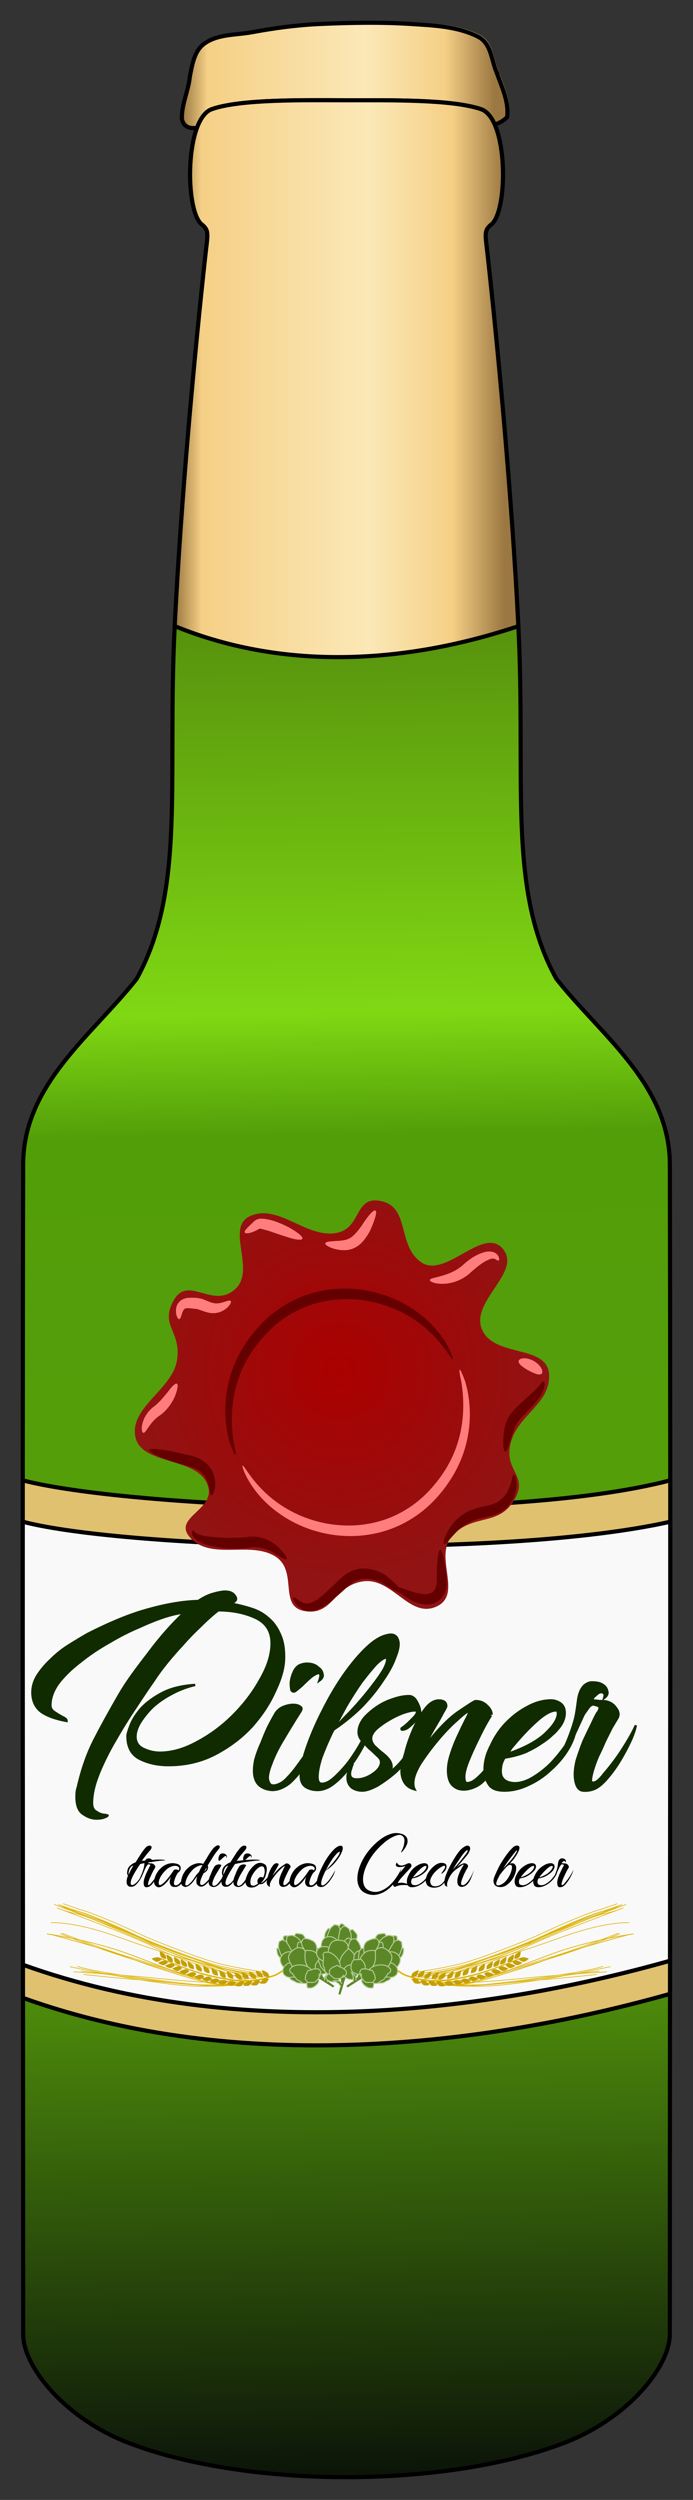
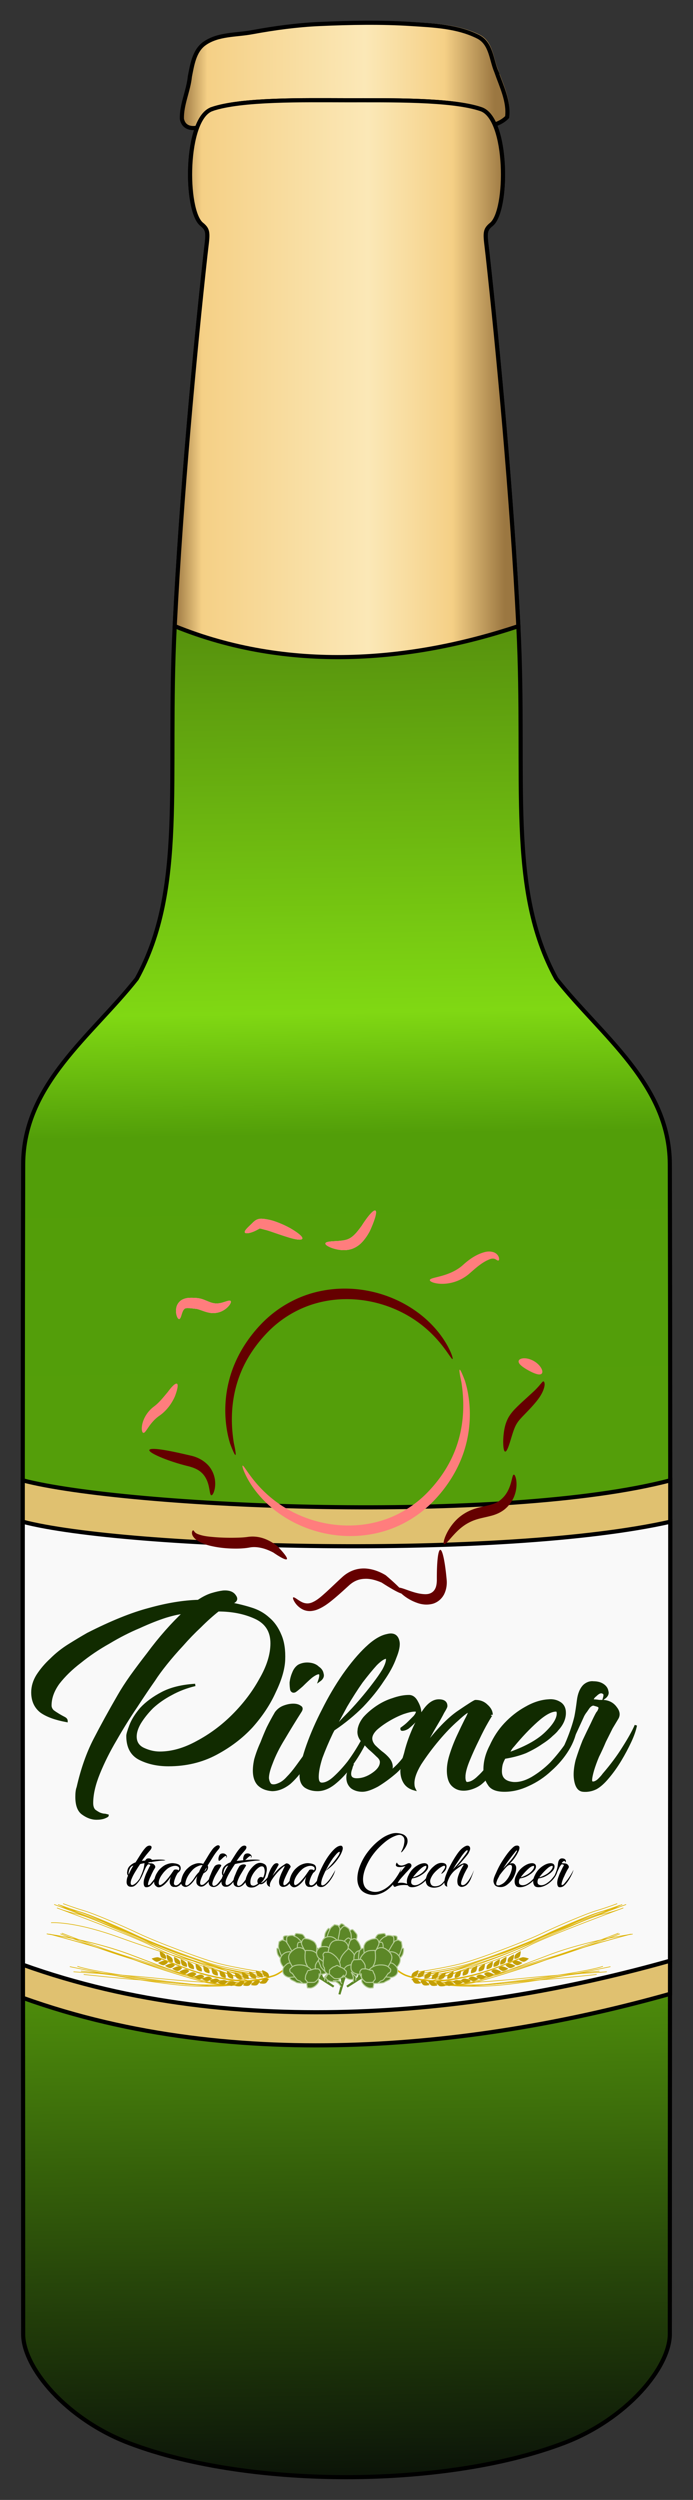
<svg xmlns="http://www.w3.org/2000/svg" xmlns:xlink="http://www.w3.org/1999/xlink" version="1.0" width="335.138" height="1208.205" viewBox="0 0 335.138 1208.205">
  <rect x="0" y="0" width="335.138" height="1208.205" fill="#333333" stroke="none" />
  <defs>
    <linearGradient id="b" y2="70.478" gradientUnits="userSpaceOnUse" x2="354.53" y1="70.478" x1="285.3">
      <stop offset=".006" stop-color="#9b7741" />
      <stop offset=".084" stop-color="#f5d086" />
      <stop offset=".562" stop-color="#fbe8b7" />
      <stop offset=".803" stop-color="#f5d086" />
      <stop offset=".955" stop-color="#9b7741" />
    </linearGradient>
    <linearGradient id="a">
      <stop offset="0" stop-color="#030508" />
      <stop offset=".227" stop-color="#579e0c" />
      <stop offset=".518" stop-color="#529e09" />
      <stop offset=".563" stop-color="#80d813" />
      <stop offset="1" stop-color="#010101" />
    </linearGradient>
    <linearGradient xlink:href="#a" id="g" x1="181.471" y1="1215.781" x2="160.826" y2="-93.141" gradientUnits="userSpaceOnUse" />
    <linearGradient xlink:href="#b" id="h" x1="72.247" y1="172.677" x2="240.508" y2="172.677" gradientUnits="userSpaceOnUse" />
    <linearGradient xlink:href="#b" id="d" x1="75.738" y1="27.069" x2="235.2" y2="27.069" gradientUnits="userSpaceOnUse" />
    <linearGradient id="c">
      <stop offset="0" stop-color="#ab0000" />
      <stop offset="1" stop-color="#911313" />
    </linearGradient>
    <linearGradient xlink:href="#b" id="e" gradientUnits="userSpaceOnUse" x1="75.738" y1="27.069" x2="235.2" y2="27.069" />
    <linearGradient xlink:href="#b" id="f" gradientUnits="userSpaceOnUse" x1="75.738" y1="27.069" x2="235.2" y2="27.069" />
    <radialGradient r="198.88" gradientTransform="matrix(1 0 0 .949 0 10.406)" cx="173.02" cy="169.44" gradientUnits="userSpaceOnUse" xlink:href="#c" id="i" />
  </defs>
  <g transform="translate(11.208 10.325)" fill="url(#d)">
    <path d="M166.53-.219c-7.403.036-14.797.27-22.188.594-5.475.24-10.941.728-16.375 1.406-5.434.678-10.858 1.545-16.25 2.531-3.917.752-8.065.944-12.094 1.563-2.014.31-4.01.73-5.906 1.375-1.897.645-3.693 1.523-5.375 2.75a12.15 12.15 0 00-2.938 3.187c-.776 1.211-1.357 2.54-1.843 3.938-.972 2.798-1.515 5.856-2.063 8.625-.171 1.734-.5 3.436-.906 5.125-.407 1.69-.862 3.351-1.313 5.031-.45 1.68-.884 3.358-1.187 5.063-.303 1.704-.474 3.454-.438 5.218.135.758.35 1.389.657 1.938a4.75 4.75 0 001.125 1.375c.44.36.932.622 1.468.812.537.191 1.124.303 1.72.344 1.19.081 2.455-.128 3.655-.531 1.2-.404 2.34-1.016 3.25-1.75a12.477 12.477 0 003.75 2.281c1.334.514 2.738.787 4.157.844a14.54 14.54 0 004.25-.469c1.4-.365 2.753-.936 4.03-1.687a5.479 5.479 0 012-.688c.655-.087 1.308-.034 1.938.094 1.261.256 2.485.843 3.719 1.437 1.234.595 2.487 1.2 3.781 1.438.647.119 1.29.132 1.969.031a5.961 5.961 0 002.094-.719c1.192-.449 2.416-.88 3.656-1.218 1.24-.338 2.493-.6 3.75-.72a14.658 14.658 0 013.781.126c1.244.208 2.457.608 3.656 1.25.708.51 1.426.829 2.157 1.031.73.203 1.472.267 2.218.25 1.493-.033 3.025-.4 4.532-.781 1.506-.382 2.98-.757 4.437-.782.73-.012 1.451.041 2.156.25.705.21 1.42.576 2.094 1.094a12.83 12.83 0 004.5 1.157c1.492.103 2.988-.064 4.438-.376 1.45-.31 2.853-.794 4.25-1.343 1.396-.55 2.76-1.17 4.093-1.782 1.337.163 2.689.698 4.032 1.313 1.342.615 2.691 1.306 4.03 1.875 1.34.569 2.674 1.006 4 1.031a5.833 5.833 0 001.97-.281c.658-.217 1.317-.586 1.968-1.094a8.169 8.169 0 011.657-1.562 6.163 6.163 0 011.75-.844c1.184-.355 2.401-.321 3.656-.094 2.51.455 5.125 1.704 7.656 2.25a27.18 27.18 0 014.094-1 22.025 22.025 0 013.969-.281c1.316.026 2.644.164 3.968.437 1.325.274 2.638.663 4 1.188 2.85-.942 6.116-1.496 9.188-2.375 1.536-.44 3.036-.936 4.406-1.625 1.37-.69 2.6-1.572 3.656-2.688.23-1.887.193-3.764-.062-5.625-.256-1.86-.724-3.704-1.281-5.53-1.115-3.654-2.627-7.21-3.844-10.689-1.251-2.891-1.88-6.308-2.969-9.406-.544-1.549-1.203-3.026-2.125-4.313-.46-.643-.99-1.242-1.6-1.78a10.238 10.238 0 00-2.094-1.438c-2.48-1.257-5.05-2.208-7.687-2.969a63.464 63.464 0 00-8.063-1.75c-2.731-.414-5.49-.686-8.25-.906-2.759-.22-5.529-.356-8.25-.531-7.388-.476-14.784-.66-22.188-.625z" fill="url(#e)" fill-rule="evenodd" />
    <path d="M165.631.68c-7.403.035-14.809.27-22.199.594-10.95.48-21.82 1.967-32.6 3.94-7.84 1.502-16.672.772-23.4 5.679-4.759 3.57-5.718 10.206-6.814 15.744-.684 6.936-4.02 13.377-3.875 20.434 1.074 6.06 8.242 5.147 11.88 2.213 4.583 4.025 11.086 3.971 16.198.964 5.506-3.107 9.738 4.829 15.506 1.575 4.767-1.797 10.042-3.133 14.84-.565 5.663 4.08 12.19-3.087 17.578 1.063 23.557 4.59 44.496-6.667 64.056.617 5.7-1.885 13.024-2.226 17.252-6.69.92-7.55-2.78-14.909-5.215-21.867h.024c-2.53-5.782-2.47-13.65-8.79-16.914-9.91-5.03-21.36-5.483-32.25-6.183-7.384-.476-14.787-.64-22.19-.604z" fill="url(#f)" stroke="#000" stroke-width="2" />
  </g>
  <path d="M91.312 42.406c-13.144 4.476-13.159 49.089-5 55.656 3.81 3.066 2.922 4.83 1.781 15.219-5.027 45.788-11.61 115.42-14.812 179-3.765 74.74 5.553 126.78-18.343 170.4-21.48 27.3-54.842 50.94-54.938 89.65-.469 188.48 0 376.96 0 565.44 0 16.126 20.767 41.133 51.406 52.731 30.64 11.599 69.55 16.388 104.96 16.378 35.42-.01 74.343-4.843 104.98-16.44 30.636-11.597 51.375-36.607 51.375-52.731 0-188.46.47-376.92 0-565.38-.096-38.704-33.428-62.33-54.906-89.625-23.894-43.617-14.579-95.663-18.344-170.41-3.202-63.572-9.785-133.19-14.812-178.97-1.14-10.387-2.028-12.153 1.781-15.219 8.159-6.566 8.143-51.181-5-55.656-14.226-4.844-44.246-4.286-65.064-4.317-20.818-.032-50.833-.59-65.06 4.255z" transform="translate(11.208 10.325)" fill="url(#g)" stroke="#000" stroke-width="2" />
  <path d="M91.312 42.406c-13.144 4.476-13.159 49.089-5 55.656 3.81 3.066 2.922 4.83 1.781 15.219-5.027 45.788-11.61 115.42-14.812 179 54.667 22.267 113.713 17.527 166.19.013-3.202-63.572-9.785-133.19-14.812-178.97-1.14-10.387-2.028-12.153 1.781-15.219 8.159-6.566 8.143-51.181-5-55.656-14.226-4.844-44.246-4.286-65.064-4.318-20.818-.03-50.833-.59-65.06 4.255z" transform="translate(11.208 10.325)" fill="url(#h)" stroke="#000" stroke-width="2" />
  <path d="M-.202 705.125c-.027 77.372.04 172.745.105 250.117 104.3 37.47 223.2 23.362 312.903-1.942.067-82.725.146-165.45.118-248.175-81.018 21.168-262.766 13.139-313.126 0z" transform="translate(11.208 10.325)" fill="#e0c170" stroke="#000" stroke-width="2" />
  <path d="M-.202 725.125c-.027 77.372.04 136.745.105 214.117 104.3 37.47 223.2 23.362 312.903-1.942.067-82.725.146-129.45.118-212.175-81.018 18.248-262.766 13.139-313.126 0z" transform="translate(11.208 10.325)" fill="#f9f9f9" stroke="#000" stroke-width="2" />
-   <path d="M281.496 321.292c-19.618 19.265 10.068 54.26-15.799 65.58-25.867 11.32-42.053-26.602-70.059-23.057-28.005 3.545-29.058 31.443-55.785 27.286-26.726-4.156-5.473-37.418-29.57-50.676-24.095-13.258-59.625 3.917-79.739-15.881-20.113-19.798 27.153-26.107 15.208-50.645-11.945-24.538-63.644-16.265-68.554-42.988-4.91-26.723 35.653-42.864 40.03-69.611 4.379-26.747-16.975-31.436-3.15-54.76 13.826-23.324 36.678 8.012 58.321-9.755C94.043 79.018 62.01 39.15 88.198 29.047c26.188-10.103 50.783 18.719 78.831 16.253 28.049-2.466 18.469-35.372 45.962-29.475 27.494 5.897 14.817 40.456 38.021 55.908 23.204 15.452 59.493-33.6 78.203-12.294 18.71 21.307-31.39 47.836-20.001 73.773 11.389 25.938 62.395 13.653 64.255 40.86 1.86 27.208-29.882 37.11-36.802 63.22-6.92 26.11 18.136 29.179 3.15 52.603-14.987 23.423-38.702 12.132-58.32 31.397z" transform="matrix(.505 0 0 .528 76.919 572.163)" fill="url(#i)" />
  <path d="M118.404 595.643c-.165-.343.1-.884.68-1.577.58-.693 1.477-1.537 2.525-2.543.457-.454 1.018-1.054 1.903-1.698a4.964 4.964 0 012.636-.817c1.206-.008 2.304.187 3.2.348 1.228.215 2.452.55 3.641.956.588.2 1.152.412 1.693.625a47.033 47.033 0 015.695 2.671c3.824 2.216 6.164 4.17 5.807 5.044l-.002.006-.002.005c-.378.865-3.347.443-7.466-.898-1.73-.526-3.658-1.183-5.695-1.883-.536-.182-1.07-.369-1.602-.55-1.076-.37-2.083-.699-3.033-.94-1.042-.244-1.806-.517-2.404-.594a.511.511 0 00-.33-.063c-.577.23-1.255.66-2.007 1.034-1.45.701-2.688 1.071-3.593 1.2-.906.13-1.482.017-1.646-.326zM157.363 600.919c.083-.448.858-.72 2.122-.875a36.65 36.65 0 012.225-.175c.842-.049 1.772-.096 2.76-.191 1.384-.148 2.85-.342 4.093-.928.837-.356 1.669-.945 2.483-1.689.145-.133.288-.27.43-.408 1.255-1.233 2.333-2.733 3.405-4.156 1.519-2.39 2.946-4.353 4.112-5.666 1.167-1.314 2.072-1.979 2.533-1.745l.008.004.007.005c.45.253.388 1.377-.099 3.12-.487 1.742-1.4 4.103-2.635 6.804-.919 1.697-2.1 3.602-3.798 5.396-.199.21-.407.414-.623.614a12.226 12.226 0 01-4.142 2.53c-2.2.727-4.222.728-5.884.497a19.028 19.028 0 01-3.063-.662 14.56 14.56 0 01-2.218-.865c-1.19-.592-1.799-1.162-1.716-1.61z" fill="#fff" fill-rule="evenodd" />
  <path d="M117.323 708.327c.16-.082.578.424 1.278 1.41.699.986 1.684 2.453 3.047 4.243a60.865 60.865 0 005.335 6.139 57.415 57.415 0 008.15 6.795 58.724 58.724 0 0010.463 5.707 59.97 59.97 0 0012.917 3.788c3.924.68 8.073.99 12.325.816a54.407 54.407 0 0012.911-2.081c2-.578 3.987-1.288 5.945-2.127a52.884 52.884 0 0016.706-11.394c3.122-3.167 5.854-6.55 8.135-10.021 2.281-3.471 4.11-7.03 5.492-10.563a57.121 57.121 0 002.883-9.95c.624-3.202.944-6.25 1.065-9.057.13-2.969.044-5.672-.139-8.052a77.408 77.408 0 00-.729-6.144c-.797-3.651-1.104-5.744-.808-5.864h.002l.001-.001c.3-.11 1.18 1.77 2.547 5.358a49.717 49.717 0 011.506 6.255c.434 2.467.76 5.31.843 8.474a58.102 58.102 0 01-3.213 20.581 59.864 59.864 0 01-5.599 11.642 66.474 66.474 0 01-8.552 10.987 55.913 55.913 0 01-18.223 12.63 54.153 54.153 0 01-6.53 2.32 57.224 57.224 0 01-14.087 2.131 59.536 59.536 0 01-13.306-1.156 60.336 60.336 0 01-13.744-4.529 58.16 58.16 0 01-10.888-6.65 53.042 53.042 0 01-8.15-7.827 47.27 47.27 0 01-4.904-7.025c-1.162-2.05-1.895-3.736-2.313-4.911-.418-1.176-.526-1.842-.367-1.924z" fill="#ff7d7d" fill-rule="evenodd" />
  <path d="M86.656 637.478c-.175.016-.357-.086-.54-.3-.185-.216-.371-.545-.539-.993a7.016 7.016 0 01-.391-1.715 8.618 8.618 0 01.102-2.493c.126-.63.371-1.29.776-1.923a5.919 5.919 0 011.724-1.743 8.015 8.015 0 013.763-1.056c1.252-.072 2.472.004 3.594.075.861.074 1.67.242 2.415.462.629.186 1.198.403 1.712.62 1.264.497 2.298.972 3.21 1.216a8.281 8.281 0 003.25.268c.751-.078 1.458-.26 2.105-.453s1.233-.396 1.74-.55c1.015-.309 1.715-.41 1.97-.083.257.327.056 1.052-.674 2.018a8.995 8.995 0 01-1.534 1.561 10.67 10.67 0 01-2.54 1.517 10.013 10.013 0 01-5.215.587c-1.455-.234-2.82-.7-4.039-1.152-.5-.17-.968-.34-1.404-.48-.517-.165-.973-.282-1.38-.31-1.214-.118-2.254-.278-3.159-.326-.851 0-1.47-.056-1.84.098-.354-.003-.756.422-1.073.88-.299.475-.498 1.005-.668 1.511-.17.507-.309.99-.448 1.4-.28.82-.566 1.332-.917 1.364z" fill="#fff" fill-rule="evenodd" />
  <path d="M241.06 609.213c-.186.078-.427-.018-.725-.195-.298-.178-.656-.448-1.076-.589a2.625 2.625 0 00-1.08-.146c-.371-.005-.78.085-1.25.262-.472.177-1.006.44-1.62.72-1.215.62-2.499 1.45-3.847 2.488-1.348 1.038-2.765 2.283-4.27 3.608-.067.06-.133.117-.2.175a20.408 20.408 0 01-6.718 3.85 19.823 19.823 0 01-6.157 1.078c-1.933.027-3.504-.242-4.575-.596-.557-.183-.986-.392-1.268-.601a1.288 1.288 0 01-.319-.32.556.556 0 01-.073-.156c0-.075-.003-.114-.006-.134-.002-.02-.005-.022-.005-.022s.003-.001.01-.02a1.21 1.21 0 00.04-.128.638.638 0 01.102-.134 1.41 1.41 0 01.353-.246c.295-.154.71-.298 1.233-.446 1.005-.285 2.391-.587 4.028-1.046 1.502-.429 3.216-.997 4.969-1.815 1.753-.818 3.542-1.887 5.148-3.31l.15-.134c1.568-1.427 3.237-2.74 4.938-3.786 1.701-1.046 3.432-1.823 5.067-2.295a8.45 8.45 0 012.554-.425 6.98 6.98 0 012.392.396 4.216 4.216 0 011.893 1.446c.495.716.622 1.337.623 1.766.002.43-.125.677-.311.755z" fill="#ff7d7d" fill-rule="evenodd" />
  <path d="M218.848 656.815c-.16.082-.578-.423-1.278-1.41-.7-.985-1.684-2.452-3.047-4.243a60.865 60.865 0 00-5.335-6.138 57.415 57.415 0 00-8.151-6.796 58.724 58.724 0 00-10.462-5.706 59.97 59.97 0 00-12.917-3.788 58.248 58.248 0 00-12.325-.817A54.407 54.407 0 00152.422 630c-2 .578-3.987 1.287-5.945 2.127a52.884 52.884 0 00-16.706 11.393c-3.122 3.167-5.854 6.55-8.135 10.022-2.281 3.47-4.11 7.03-5.492 10.562a57.121 57.121 0 00-2.883 9.95 61.029 61.029 0 00-1.065 9.058 66.864 66.864 0 00.138 8.051 77.41 77.41 0 00.73 6.145c.797 3.65 1.104 5.743.807 5.864h-.003c-.3.11-1.18-1.77-2.546-5.357a49.717 49.717 0 01-1.506-6.255 57.858 57.858 0 01-.843-8.475 58.102 58.102 0 013.212-20.58 59.864 59.864 0 015.6-11.643 66.474 66.474 0 018.552-10.986 55.913 55.913 0 0118.223-12.63 54.153 54.153 0 016.53-2.32 57.224 57.224 0 0114.087-2.132 59.536 59.536 0 0113.306 1.156 60.336 60.336 0 0113.744 4.53 58.16 58.16 0 0110.887 6.65 53.042 53.042 0 018.151 7.827 47.27 47.27 0 014.904 7.025c1.162 2.05 1.895 3.735 2.313 4.91.418 1.177.526 1.842.366 1.924z" fill="#650000" fill-rule="evenodd" />
  <path d="M118.404 595.643c-.165-.343.1-.884.68-1.577.58-.693 1.477-1.537 2.525-2.543.457-.454 1.018-1.054 1.903-1.698a4.964 4.964 0 012.636-.817c1.206-.008 2.304.187 3.2.348 1.228.215 2.452.55 3.641.956.588.2 1.152.412 1.693.625a47.033 47.033 0 015.695 2.671c3.824 2.216 6.164 4.17 5.807 5.044l-.002.006-.002.005c-.378.865-3.347.443-7.466-.898-1.73-.526-3.658-1.183-5.695-1.883-.536-.182-1.07-.369-1.602-.55-1.076-.37-2.083-.699-3.033-.94-1.042-.244-1.806-.517-2.404-.594a.511.511 0 00-.33-.063c-.577.23-1.255.66-2.007 1.034-1.45.701-2.688 1.071-3.593 1.2-.906.13-1.482.017-1.646-.326zM157.363 600.919c.083-.448.858-.72 2.122-.875a36.65 36.65 0 012.225-.175c.842-.049 1.772-.096 2.76-.191 1.384-.148 2.85-.342 4.093-.928.837-.356 1.669-.945 2.483-1.689.145-.133.288-.27.43-.408 1.255-1.233 2.333-2.733 3.405-4.156 1.519-2.39 2.946-4.353 4.112-5.666 1.167-1.314 2.072-1.979 2.533-1.745l.008.004.007.005c.45.253.388 1.377-.099 3.12-.487 1.742-1.4 4.103-2.635 6.804-.919 1.697-2.1 3.602-3.798 5.396-.199.21-.407.414-.623.614a12.226 12.226 0 01-4.142 2.53c-2.2.727-4.222.728-5.884.497a19.028 19.028 0 01-3.063-.662 14.56 14.56 0 01-2.218-.865c-1.19-.592-1.799-1.162-1.716-1.61zM86.656 637.478c-.175.016-.357-.086-.54-.3-.185-.216-.371-.545-.539-.993a7.016 7.016 0 01-.391-1.715 8.618 8.618 0 01.102-2.493c.126-.63.371-1.29.776-1.923a5.919 5.919 0 011.724-1.743 8.015 8.015 0 013.763-1.056c1.252-.072 2.472.004 3.594.075.861.074 1.67.242 2.415.462.629.186 1.198.403 1.712.62 1.264.497 2.298.972 3.21 1.216a8.281 8.281 0 003.25.268c.751-.078 1.458-.26 2.105-.453s1.233-.396 1.74-.55c1.015-.309 1.715-.41 1.97-.083.257.327.056 1.052-.674 2.018a8.995 8.995 0 01-1.534 1.561 10.67 10.67 0 01-2.54 1.517 10.013 10.013 0 01-5.215.587c-1.455-.234-2.82-.7-4.039-1.152-.5-.17-.968-.34-1.404-.48-.517-.165-.973-.282-1.38-.31-1.214-.118-2.254-.278-3.159-.326-.851 0-1.47-.056-1.84.098-.354-.003-.756.422-1.073.88-.299.475-.498 1.005-.668 1.511-.17.507-.309.99-.448 1.4-.28.82-.566 1.332-.917 1.364z" fill="#ff7d7d" fill-rule="evenodd" />
  <path d="M93.454 739.62c.177.033.305.249.495.514.095.132.207.279.348.423.14.145.31.288.498.403.227.161.501.305.836.44.336.134.732.259 1.183.41.905.278 1.953.51 3.157.685 1.203.174 2.564.29 4.065.421 2.654.206 5.635.303 8.829.271 1.048-.014 2.103-.031 3.154-.075 1.355-.057 2.651-.158 3.88-.34 2.959-.425 5.741.04 8.073.912a22.205 22.205 0 016.25 3.653c3.252 3.392 4.952 5.68 4.49 6.206l-.003.003-.003.003c-.48.512-2.99-.797-6.553-3.228-1.588-.813-3.434-1.647-5.486-2.134-1.886-.462-3.971-.673-5.991-.277-1.46.262-2.952.41-4.45.476-1.16.052-2.29.054-3.38.032-3.386-.056-6.582-.4-9.396-.964-1.544-.297-3.037-.67-4.375-1.148-1.34-.477-2.524-1.056-3.501-1.685a7.581 7.581 0 01-1.37-1.067 5.845 5.845 0 01-.96-1.237 3.079 3.079 0 01-.394-1.199 2.362 2.362 0 01.063-.896c.066-.232.162-.393.258-.49.097-.095.194-.128.282-.112zM141.792 772.033c.118-.101.337-.065.652.085.314.15.725.417 1.228.755.504.338 1.1.75 1.785 1.13.685.38 1.458.73 2.321.85a5.243 5.243 0 002.063-.06c.692-.148 1.429-.468 2.213-.896.905-.491 1.815-1.129 2.754-1.886.94-.757 1.909-1.633 2.947-2.563 2.41-2.197 4.963-4.697 7.77-7.251a16.7 16.7 0 01.13-.119c1.574-1.411 3.386-2.512 5.319-3.205a15.046 15.046 0 015.617-.833c2.017.117 3.87.553 5.534 1.15a23.951 23.951 0 014.436 2.14c2.833 2.412 5.073 4.458 6.534 5.975 1.462 1.517 2.144 2.505 1.892 2.822l-.002.003-.002.002c-.261.31-1.424-.08-3.241-1.01-1.817-.932-4.29-2.405-7.2-4.284-1.198-.504-2.487-.979-3.836-1.32-1.349-.342-2.758-.551-4.185-.486-1.306.028-2.643.256-3.894.747-1.288.491-2.542 1.293-3.69 2.31l-.095.086c-2.746 2.497-5.423 4.96-8.075 7.106-1.104.907-2.245 1.788-3.422 2.56-1.178.773-2.39 1.437-3.622 1.946a10.905 10.905 0 01-3.466.828 7.888 7.888 0 01-3.404-.56 9.524 9.524 0 01-2.88-1.953 9.907 9.907 0 01-1.554-1.956c-.352-.58-.56-1.065-.658-1.422-.098-.358-.086-.59.031-.692z" fill="#650000" fill-rule="evenodd" />
  <path d="M69.343 692.498a.44.44 0 01-.13-.038.54.54 0 01-.115-.076.943.943 0 01-.205-.265c-.121-.221-.216-.539-.27-.935-.106-.766-.062-1.856.246-3.141.302-1.254.866-2.7 1.776-4.15a15.474 15.474 0 013.773-4.102c.428-.315.852-.66 1.273-1.03 1.073-.95 2.044-2.002 2.949-3.045.904-1.043 1.742-2.073 2.514-2.99 1.996-2.734 3.689-4.347 4.417-3.974l.006.004.005.003c.717.394.288 2.733-1.003 6.122a24.68 24.68 0 01-2.147 3.868 21.735 21.735 0 01-3.466 3.988c-.55.492-1.122.948-1.712 1.364a17.824 17.824 0 00-3.086 2.665 25.35 25.35 0 00-2.18 2.728c-.613.878-1.1 1.633-1.515 2.17-.215.28-.41.493-.594.638a1.06 1.06 0 01-.271.16.6.6 0 01-.131.036.463.463 0 01-.134 0zM261.985 663.86c-.476.531-1.407.505-2.528.183-1.12-.322-2.44-.931-3.83-1.692-.75-.41-1.448-.827-2.076-1.243-.86-.57-1.571-1.134-2.067-1.688a3.177 3.177 0 01-.545-.802 1.532 1.532 0 01-.145-.587c.013-.187.008-.201.007-.202.001 0 .009-.013.044-.197a.975.975 0 01.08-.18 1.31 1.31 0 01.266-.325c.222-.202.536-.368.917-.485.78-.24 1.878-.27 3.087-.011.886.19 1.84.536 2.774 1.046a10.8 10.8 0 012.253 1.636 8.32 8.32 0 011.46 1.812c.344.59.539 1.146.588 1.616.049.469-.047.852-.285 1.118z" fill="#ff7d7d" fill-rule="evenodd" />
  <path d="M214.742 746.253c-.202-.115-.252-.51-.149-1.153.104-.643.363-1.534.808-2.618a23.933 23.933 0 011.96-3.748 24.956 24.956 0 013.476-4.325 21.737 21.737 0 013.606-2.839 22.644 22.644 0 014.463-2.163c1.51-.531 3.045-.918 4.547-1.262.899-.205 1.763-.392 2.587-.587 2.087-.533 3.907-1.097 5.223-2.057a13.65 13.65 0 003.596-3.71c.902-1.374 1.493-2.812 1.916-4.086.458-1.391.718-2.587.94-3.457.12-.466.228-.834.341-1.097.06-.136.12-.242.184-.32a.504.504 0 01.1-.091.81.81 0 00.099-.037c.014-.007.014-.01.015-.01a.857.857 0 00.12.009c.04.012.081.034.123.066.082.061.166.159.25.29.164.253.328.64.47 1.147.264.949.458 2.345.346 4.093a15.87 15.87 0 01-1.392 5.548 15.928 15.928 0 01-4.318 5.607 15.65 15.65 0 01-3.283 1.994c-1.16.527-2.367.92-3.561 1.213-.899.236-1.795.442-2.677.643-1.475.335-2.848.646-4.095 1.046-2.631.832-4.946 2.09-6.81 3.523-1.355 1.028-2.512 2.14-3.517 3.189-1.004 1.048-1.856 2.033-2.578 2.85-.721.815-1.314 1.464-1.78 1.874-.466.41-.808.583-1.01.468zM192.358 767.5c.129-.208.482-.254 1.028-.166s1.284.31 2.184.62c.9.31 1.962.706 3.157 1.105 1.195.4 2.523.803 3.965 1.085.921.159 1.87.295 2.781.319.911.023 1.784-.066 2.544-.397.65-.234 1.28-.678 1.777-1.254.22-.254.409-.53.559-.818.66-1.13.856-2.648.91-4.155-.074-8.542.558-14.72 1.652-14.805h.006l.006-.001c1.096-.044 2.33 6.043 3.095 14.59.176 2.098-.092 4.524-1.242 6.881a9.488 9.488 0 01-1.242 1.836 9.02 9.02 0 01-3.979 2.675c-1.54.452-3.017.544-4.368.428a13.654 13.654 0 01-3.652-.847 22.55 22.55 0 01-4.323-2.093 20.98 20.98 0 01-2.937-2.189c-.758-.68-1.298-1.286-1.621-1.767-.323-.48-.428-.838-.3-1.047zM244.308 701.547c-.453-.064-.76-1.08-.89-2.828a27.363 27.363 0 01-.034-3.15c.051-1.216.173-2.593.414-4.1.294-1.897.842-4.077 2.028-6.289.85-1.518 1.92-2.868 3.051-4.06.194-.204.387-.402.58-.594 1.944-1.972 3.842-3.657 5.507-5.175 1.455-1.364 2.763-2.505 3.803-3.527a35.329 35.329 0 002.431-2.656c.214-.264.405-.472.565-.654.16-.182.29-.338.406-.473.102-.116.195-.196.281-.266.043-.026.085-.05.126-.076.122-.055.13-.069.13-.07.001 0 .015.007.145-.01.049.014.1.049.151.1.101.091.198.257.263.458.075.227.12.526.12.874-.002.348-.051.746-.142 1.144-.237 1.104-.773 2.499-1.644 3.984-.871 1.486-2.083 3.053-3.417 4.57-1.556 1.811-3.366 3.65-5.192 5.541-.172.18-.342.36-.51.54-.985 1.049-1.84 2.024-2.447 3.016-.919 1.414-1.511 3.098-2.048 4.707-.427 1.31-.792 2.546-1.132 3.653a54.81 54.81 0 01-.95 2.89c-.598 1.609-1.143 2.516-1.595 2.451zM72.227 700.793c.2-.768 3.058-.695 7.412.04 3.466.568 7.862 1.549 12.63 2.665.241.053.483.112.726.176 1.508.398 2.97.997 4.301 1.781a15.138 15.138 0 013.534 2.868 13.206 13.206 0 013.106 6.796c.164 1.165.167 2.224.085 3.146-.082.922-.25 1.707-.446 2.343-.215.7-.467 1.23-.708 1.572-.126.18-.25.31-.365.389a.533.533 0 01-.172.083.976.976 0 00-.138-.006c-.02.002-.023.005-.023.005s0-.004-.018-.016a1.005 1.005 0 00-.124-.064.684.684 0 01-.12-.143 1.946 1.946 0 01-.2-.47c-.114-.378-.21-.894-.323-1.533-.207-1.16-.455-2.716-1.076-4.363-.56-1.48-1.456-3.072-2.793-4.288-.7-.676-1.551-1.257-2.532-1.75-.98-.491-2.089-.895-3.268-1.23-.19-.053-.38-.105-.57-.155-4.883-1.186-9.212-2.644-12.498-3.958-4.119-1.671-6.62-3.121-6.42-3.889z" fill="#650000" fill-rule="evenodd" />
  <path d="M251.345 946.814l-1.052.434-5.8 2.319c-9.782 3.884-16.352 6.013-27.251 7.64-9.486 1.42-14.698-.193-18.503-1.37-.58-.179-1.13-.35-1.644-.492-3.857-1.067-8.205-5.423-8.389-5.607l.512-.507c.042.045 4.396 4.406 8.067 5.422.528.144 1.083.316 1.67.499 3.735 1.158 8.855 2.743 18.179 1.348 10.828-1.618 17.451-3.59 27.18-7.45 2.853-1.133 4.604-1.772 6.7-2.642l.373-.08c.558-.208.293-.443.427-.096.122.33-.164.455-.47.582z" fill="#deb407" />
  <path d="M448.33 17.262s26.22-8.662 52.664-6.996c26.444 1.66 133.04 14.635 158.37 23.25" fill="none" stroke="#deb407" stroke-width=".765" transform="matrix(.408 0 0 -.408 22.563 963.991)" />
  <path d="M452.46 16.475s23.236-8.637 72.393-6.155c49.164 2.471 143.48 22.827 143.48 22.827" fill="none" stroke="#deb407" stroke-width=".765" transform="matrix(.408 0 0 -.408 22.563 963.991)" />
  <path d="M469.92 11.929s46.242-1.562 71.226 1.329c24.982 2.912 87.459 11.651 93.138 11.851 5.676.205 29.67 1.934 29.67 1.934" fill="none" stroke="#deb407" stroke-width=".765" transform="matrix(.408 0 0 -.408 22.563 963.991)" />
  <path d="M655.2 27.933s-49.471-5.212-61.611-5.956c-12.149-.741-52.175-5.437-81.063-7.036-28.89-1.594-55.175 4.615-55.175 4.615s61.435 21.132 93.981 34.158c32.547 13.026 95.472 42.414 110.12 45.539 14.654 3.118 25.406 7.547 25.406 7.547s-89.466-32.96-112.08-44.888c-22.599-11.922-55.327-22.792-85.492-31.814-30.17-9.037-50.284-8.55-53.56-8.281" fill="none" stroke="#deb407" stroke-width=".765" transform="matrix(.408 0 0 -.408 22.563 963.991)" />
  <path d="M438.78 24.249s36.7 5.503 57.396 11.032c20.696 5.521 73.019 25.353 93.11 34.902 20.091 9.538 53.081 23.68 65.793 27.455 12.698 3.777 24.528 8.279 24.528 8.279" fill="none" stroke="#deb407" stroke-width=".765" transform="matrix(.408 0 0 -.408 22.563 963.991)" />
  <path d="M450.43 24.405s14.999 2.343 30.189 5.505c15.2 3.177 44.941 14.056 60.79 19.181 15.852 5.123 86.419 37.046 91.178 38.535 4.757 1.481 38.183 13.766 42.601 16.032 4.423 2.26 7.078 3.033 7.078 3.033" fill="none" stroke="#deb407" stroke-width=".765" transform="matrix(.408 0 0 -.408 22.563 963.991)" />
  <path d="M651.88 23.82s-49.477-5.212-61.62-5.961c-12.143-.741-52.166-5.434-81.058-7.039-28.887-1.597-55.178 4.624-55.178 4.624s61.435 21.129 93.984 34.149c32.548 13.023 95.459 42.419 110.12 45.539 14.661 3.125 25.412 7.552 25.412 7.552s-89.472-32.97-112.08-44.887c-22.602-11.928-55.336-22.798-85.5-31.824-30.168-9.028-50.282-8.543-53.558-8.267" fill="none" stroke="#deb407" stroke-width=".765" transform="matrix(.408 0 0 -.408 22.563 963.991)" />
  <path d="M435.46 26.097s36.697 5.505 57.394 11.034c20.696 5.525 73.027 25.346 93.112 34.896 20.089 9.545 53.082 23.687 65.788 27.463 12.707 3.771 24.534 8.285 24.534 8.285" fill="none" stroke="#deb407" stroke-width=".765" transform="matrix(.408 0 0 -.408 22.563 963.991)" />
  <path d="M447.1 23.269s15.004 2.347 30.192 5.506c15.196 3.168 44.936 14.061 60.787 19.178 15.852 5.122 86.422 37.049 91.178 38.53 4.763 1.494 38.18 13.768 42.604 16.039 4.42 2.267 7.072 3.021 7.072 3.021" fill="none" stroke="#deb407" stroke-width=".765" transform="matrix(.408 0 0 -.408 22.563 963.991)" />
-   <path d="M690.57 85.14s-25.973 2.444-80.741-17.312c-54.774-19.768-83.998-27.09-90.373-28.708-6.37-1.617-76.074-19.134-76.074-19.134M695.74 71.972s-51.788-6.771-99.644-24.873c-47.854-18.094-84.871-32.847-105.88-34.6-21.011-1.758-51.562 3.127-51.562 3.127" fill="none" stroke="#deb407" stroke-width=".765" transform="matrix(.408 0 0 -.408 22.563 963.991)" />
  <path d="M692.5 71.699s-61.592-15.989-98.156-29.618c-36.565-13.635-69.969-22.931-83.753-26.796-13.784-3.86-40.066-4.157-40.066-4.157" fill="none" stroke="#deb407" stroke-width=".765" transform="matrix(.408 0 0 -.408 22.563 963.991)" />
  <path d="M694.6 71.69s-51.781-6.773-99.644-24.87c-47.857-18.097-84.868-32.853-105.88-34.608-21.002-1.753-51.543 3.128-51.543 3.128" fill="none" stroke="#deb407" stroke-width=".765" transform="matrix(.408 0 0 -.408 22.563 963.991)" />
  <path d="M691.37 71.414s-61.598-15.987-98.168-29.622c-36.562-13.628-69.966-22.928-83.744-26.793-13.781-3.868-40.069-4.157-40.069-4.157" fill="none" stroke="#deb407" stroke-width=".765" transform="matrix(.408 0 0 -.408 22.563 963.991)" />
  <path d="M679.46 72.001s-42.017-16.52-76.114-27.237c-34.097-10.717-69.561-21.27-69.561-21.27s-13.825-3.321-34.998-6.446c-21.164-3.125-43.255-4.963-43.255-4.963" fill="none" stroke="#deb407" stroke-width=".765" transform="matrix(.408 0 0 -.408 22.563 963.991)" />
  <path d="M677.82 72.821s-42.021-16.528-76.117-27.246c-34.1-10.712-69.558-21.271-69.558-21.271s-13.837-3.318-35.001-6.442c-21.169-3.127-43.258-4.967-43.258-4.967" fill="none" stroke="#deb407" stroke-width=".765" transform="matrix(.408 0 0 -.408 22.563 963.991)" />
  <g fill="#c49f06">
    <path d="M255.757 946.586s-1.686 1.708-2.746 1.53c-1.057-.17-2.042-1.002-2.042-1.002s.8-1.372 2.318-1.172c1.518.203 2.469.644 2.469.644zM251.827 942.988s.026 2.399-.842 3.026c-.868.633-2.152.744-2.152.744s-.41-1.53.8-2.47c1.207-.938 2.19-1.3 2.19-1.3zM248.566 944.568s.027 2.397-.844 3.026c-.867.63-2.15.741-2.15.741s-.412-1.532.8-2.472c1.212-.934 2.196-1.295 2.196-1.295zM244.942 945.719s.025 2.396-.843 3.027c-.868.633-2.15.743-2.15.743s-.415-1.535.796-2.471c1.217-.94 2.2-1.3 2.2-1.3zM241.705 946.836s.026 2.399-.841 3.03c-.871.628-2.154.743-2.154.743s-.41-1.536.8-2.473c1.207-.935 2.195-1.3 2.195-1.3zM238.338 947.964s.024 2.398-.842 3.03c-.869.633-2.151.742-2.151.742s-.412-1.533.801-2.47c1.208-.938 2.192-1.302 2.192-1.302zM234.518 949.07s.026 2.4-.844 3.028c-.867.628-2.15.744-2.15.744s-.413-1.535.797-2.474c1.208-.936 2.196-1.299 2.196-1.299zM230.8 949.9s.024 2.398-.844 3.031c-.868.628-2.15.74-2.15.74s-.41-1.53.8-2.471c1.211-.938 2.195-1.3 2.195-1.3zM226.784 951.084s.026 2.4-.841 3.03c-.869.63-2.157.74-2.157.74s-.408-1.532.804-2.47c1.208-.937 2.192-1.3 2.192-1.3zM222.96 952.187s.029 2.398-.84 3.027c-.869.631-2.152.745-2.152.745s-.412-1.533.8-2.471c1.208-.938 2.192-1.301 2.192-1.301zM219.344 952.62s.024 2.4-.841 3.03c-.87.627-2.153.741-2.153.741s-.412-1.537.8-2.472c1.208-.935 2.196-1.3 2.196-1.3zM215.594 953.193s-.24 2.387-1.174 2.917c-.932.53-2.221.5-2.221.5s-.236-1.57 1.069-2.365c1.302-.801 2.322-1.052 2.322-1.052zM208.643 952.857s-.237 2.39-1.172 2.92c-.935.527-2.22.5-2.22.5s-.238-1.57 1.065-2.37c1.31-.796 2.327-1.05 2.327-1.05zM205.399 952.284s-.24 2.387-1.175 2.914c-.93.53-2.22.501-2.22.501s-.24-1.57 1.068-2.37c1.31-.794 2.326-1.045 2.326-1.045zM212.19 953.086s-.24 2.383-1.175 2.917c-.933.53-2.22.497-2.22.497s-.24-1.567 1.068-2.366c1.306-.795 2.326-1.048 2.326-1.048zM202.383 952.142s-.239 2.385-1.173 2.916c-.93.532-2.218.5-2.218.5s-.237-1.57 1.068-2.366c1.302-.797 2.318-1.05 2.318-1.05zM252.647 948.68s-1.943 1.407-2.96 1.062c-1.015-.343-1.85-1.328-1.85-1.328s1.015-1.222 2.478-.774c1.465.448 2.33 1.04 2.33 1.04zM249.3 950.067s-1.943 1.408-2.96 1.062c-1.016-.344-1.846-1.326-1.846-1.326s1.013-1.219 2.477-.775c1.465.448 2.33 1.039 2.33 1.039zM245.828 951.471s-1.943 1.404-2.96 1.06c-1.013-.344-1.847-1.327-1.847-1.327s1.013-1.225 2.478-.78c1.465.45 2.33 1.047 2.33 1.047zM242.354 952.871s-1.946 1.406-2.96 1.059c-1.014-.342-1.85-1.326-1.85-1.326s1.016-1.224 2.48-.777c1.465.449 2.33 1.044 2.33 1.044zM238.885 954.269s-1.946 1.406-2.961 1.06c-1.016-.346-1.85-1.328-1.85-1.328s1.016-1.218 2.48-.772c1.462.448 2.331 1.04 2.331 1.04zM235.135 955.438s-1.944 1.402-2.96 1.061c-1.017-.347-1.85-1.328-1.85-1.328s1.016-1.225 2.479-.775c1.465.447 2.33 1.042 2.33 1.042zM231.429 956.395s-1.944 1.408-2.961 1.064c-1.015-.343-1.848-1.327-1.848-1.327s1.015-1.22 2.478-.776c1.47.45 2.335 1.039 2.335 1.039zM227.723 957.358s-1.945 1.411-2.958 1.063c-1.019-.344-1.849-1.327-1.849-1.327s1.015-1.22 2.479-.773c1.465.446 2.33 1.037 2.33 1.037zM223.866 958.074s-1.94 1.408-2.957 1.062c-1.017-.343-1.848-1.332-1.848-1.332s1.014-1.22 2.478-.769c1.465.443 2.33 1.039 2.33 1.039zM219.72 958.864s-2.043 1.254-3.033.834c-.987-.426-1.743-1.468-1.743-1.468s1.104-1.14 2.53-.583c1.428.56 2.244 1.217 2.244 1.217zM215.361 959.76s-2.318.607-3.14-.083c-.821-.692-1.243-1.908-1.243-1.908s1.386-.768 2.59.18c1.204.943 1.792 1.811 1.792 1.811zM211.561 959.557s-2.322.605-3.144-.085c-.82-.689-1.242-1.91-1.242-1.91s1.388-.769 2.592.18c1.204.945 1.795 1.815 1.795 1.815zM207.758 959.352s-2.324.606-3.146-.085c-.821-.688-1.241-1.905-1.241-1.905s1.39-.776 2.59.179c1.209.943 1.796 1.811 1.796 1.811zM203.538 958.526s-2.337.538-3.14-.178c-.796-.715-1.182-1.944-1.182-1.944s1.413-.728 2.587.255c1.175.984 1.734 1.867 1.734 1.867z" />
  </g>
  <g>
    <path d="M77.75 946.814l1.053.434 5.8 2.319c9.782 3.884 16.352 6.013 27.25 7.64 9.487 1.42 14.7-.193 18.503-1.37.58-.179 1.13-.35 1.645-.492 3.856-1.067 8.205-5.423 8.389-5.607l-.512-.507c-.043.045-4.397 4.406-8.067 5.422-.529.144-1.083.316-1.67.499-3.735 1.158-8.855 2.743-18.179 1.348-10.828-1.618-17.451-3.59-27.179-7.45-2.854-1.133-4.605-1.772-6.7-2.642l-.374-.08c-.558-.208-.293-.443-.426-.096-.13.33.155.455.462.582z" fill="#deb407" />
    <path d="M247.46 17.262s-26.22-8.662-52.665-6.996c-26.444 1.66-133.04 14.635-158.37 23.25" fill="none" stroke="#deb407" stroke-width=".765" transform="matrix(.408 0 0 -.408 22.563 963.991)" />
    <path d="M243.33 16.475s-23.236-8.637-72.393-6.155c-49.17 2.471-143.49 22.827-143.49 22.827" fill="none" stroke="#deb407" stroke-width=".765" transform="matrix(.408 0 0 -.408 22.563 963.991)" />
    <path d="M225.87 11.929s-46.242-1.562-71.225 1.329c-24.983 2.912-87.46 11.651-93.138 11.851-5.676.205-29.67 1.934-29.67 1.934" fill="none" stroke="#deb407" stroke-width=".765" transform="matrix(.408 0 0 -.408 22.563 963.991)" />
    <path d="M40.587 27.933s49.47-5.212 61.611-5.956c12.15-.741 52.174-5.437 81.063-7.036 28.89-1.594 55.175 4.615 55.175 4.615s-61.44 21.132-93.99 34.158c-32.547 13.026-95.47 42.414-110.12 45.539C19.673 102.37 8.921 106.8 8.921 106.8s89.466-32.96 112.08-44.888C143.6 49.99 176.328 39.12 206.493 30.098c30.17-9.037 50.284-8.55 53.558-8.281" fill="none" stroke="#deb407" stroke-width=".765" transform="matrix(.408 0 0 -.408 22.563 963.991)" />
    <path d="M257 24.249s-36.7 5.503-57.396 11.032c-20.697 5.521-73.018 25.353-93.109 34.902-20.091 9.538-53.083 23.68-65.794 27.455-12.698 3.777-24.527 8.279-24.527 8.279" fill="none" stroke="#deb407" stroke-width=".765" transform="matrix(.408 0 0 -.408 22.563 963.991)" />
    <path d="M245.36 24.405s-14.999 2.343-30.189 5.505c-15.201 3.177-44.942 14.056-60.791 19.181-15.852 5.123-86.418 37.046-91.178 38.535-4.756 1.481-38.183 13.766-42.601 16.032-4.422 2.26-7.077 3.033-7.077 3.033" fill="none" stroke="#deb407" stroke-width=".765" transform="matrix(.408 0 0 -.408 22.563 963.991)" />
    <path d="M43.913 23.82s49.476-5.212 61.621-5.961c12.141-.741 52.165-5.434 81.057-7.039 28.887-1.597 55.179 4.624 55.179 4.624s-61.436 21.129-93.986 34.149c-32.54 13.023-95.455 42.418-110.12 45.538-14.661 3.125-25.413 7.552-25.413 7.552s89.472-32.97 112.08-44.887c22.602-11.928 55.336-22.798 85.498-31.824 30.17-9.028 50.284-8.543 53.558-8.267" fill="none" stroke="#deb407" stroke-width=".765" transform="matrix(.408 0 0 -.408 22.563 963.991)" />
    <path d="M260.33 26.097s-36.697 5.505-57.394 11.034c-20.697 5.525-73.027 25.346-93.112 34.896-20.093 9.545-53.086 23.686-65.793 27.463-12.706 3.771-24.533 8.285-24.533 8.285" fill="none" stroke="#deb407" stroke-width=".765" transform="matrix(.408 0 0 -.408 22.563 963.991)" />
    <path d="M248.68 23.269s-15.003 2.347-30.192 5.506c-15.198 3.168-44.937 14.061-60.788 19.178-15.851 5.122-86.421 37.049-91.178 38.53-4.762 1.494-38.179 13.768-42.604 16.039-4.418 2.267-7.071 3.021-7.071 3.021" fill="none" stroke="#deb407" stroke-width=".765" transform="matrix(.408 0 0 -.408 22.563 963.991)" />
    <path d="M5.215 85.14s25.972 2.444 80.741-17.312c54.774-19.768 83.998-27.09 90.374-28.708 6.37-1.617 76.074-19.134 76.074-19.134M.05 71.972s51.788-6.771 99.644-24.873c47.854-18.094 84.872-32.847 105.88-34.6 21.011-1.758 51.561 3.127 51.561 3.127" fill="none" stroke="#deb407" stroke-width=".765" transform="matrix(.408 0 0 -.408 22.563 963.991)" />
    <path d="M3.284 71.699S64.875 55.71 101.44 42.081c36.565-13.635 69.968-22.931 83.753-26.796 13.784-3.86 40.067-4.157 40.067-4.157" fill="none" stroke="#deb407" stroke-width=".765" transform="matrix(.408 0 0 -.408 22.563 963.991)" />
    <path d="M1.191 71.69s51.783-6.773 99.645-24.87c47.855-18.097 84.868-32.853 105.88-34.608 21.002-1.753 51.543 3.128 51.543 3.128" fill="none" stroke="#deb407" stroke-width=".765" transform="matrix(.408 0 0 -.408 22.563 963.991)" />
    <path d="M4.419 71.414s61.598-15.987 98.168-29.622c36.562-13.628 69.965-22.928 83.744-26.793 13.781-3.868 40.07-4.157 40.07-4.157" fill="none" stroke="#deb407" stroke-width=".765" transform="matrix(.408 0 0 -.408 22.563 963.991)" />
    <path d="M16.328 72.001s42.016-16.52 76.113-27.237c34.098-10.717 69.562-21.27 69.562-21.27s13.825-3.321 34.997-6.446c21.163-3.125 43.255-4.963 43.255-4.963" fill="none" stroke="#deb407" stroke-width=".765" transform="matrix(.408 0 0 -.408 22.563 963.991)" />
    <path d="M17.967 72.821s42.022-16.528 76.117-27.246c34.101-10.712 69.559-21.271 69.559-21.271s13.837-3.318 35-6.442c21.17-3.127 43.259-4.967 43.259-4.967" fill="none" stroke="#deb407" stroke-width=".765" transform="matrix(.408 0 0 -.408 22.563 963.991)" />
    <g fill="#c49f06">
      <path d="M73.338 946.586s1.686 1.708 2.746 1.53c1.057-.17 2.042-1.002 2.042-1.002s-.8-1.372-2.318-1.172c-1.518.203-2.47.644-2.47.644zM77.268 942.988s-.025 2.399.843 3.026c.868.633 2.153.744 2.153.744s.41-1.53-.8-2.47c-1.213-.938-2.196-1.3-2.196-1.3zM80.53 944.568s-.028 2.397.843 3.026c.867.63 2.15.741 2.15.741s.412-1.532-.8-2.472c-1.212-.934-2.195-1.295-2.195-1.295zM84.153 945.719s-.024 2.396.844 3.027c.867.633 2.15.743 2.15.743s.414-1.535-.797-2.471c-1.216-.94-2.2-1.3-2.2-1.3zM87.39 946.836s-.025 2.399.842 3.03c.87.628 2.154.743 2.154.743s.41-1.536-.8-2.473c-1.208-.935-2.196-1.3-2.196-1.3zM90.753 947.964s-.024 2.398.842 3.03c.87.633 2.152.742 2.152.742s.412-1.533-.801-2.47c-1.204-.938-2.192-1.302-2.192-1.302zM94.577 949.07s-.026 2.4.844 3.028c.868.628 2.151.744 2.151.744s.412-1.535-.798-2.474c-1.212-.936-2.2-1.299-2.2-1.299zM98.295 949.9s-.023 2.398.844 3.031c.869.628 2.15.74 2.15.74s.41-1.53-.799-2.471c-1.212-.938-2.196-1.3-2.196-1.3zM102.31 951.084s-.025 2.4.842 3.03c.87.63 2.156.74 2.156.74s.409-1.532-.803-2.47c-1.208-.937-2.192-1.3-2.192-1.3zM106.135 952.187s-.028 2.398.84 3.027c.87.631 2.153.745 2.153.745s.412-1.533-.8-2.471c-1.208-.938-2.192-1.301-2.192-1.301zM109.75 952.62s-.022 2.4.843 3.03c.87.627 2.153.741 2.153.741s.412-1.537-.8-2.472c-1.208-.935-2.192-1.3-2.192-1.3zM113.502 953.193s.24 2.387 1.173 2.917c.932.53 2.222.5 2.222.5s.235-1.57-1.07-2.365c-1.306-.801-2.326-1.052-2.326-1.052zM120.452 952.857s.237 2.39 1.172 2.92c.935.527 2.22.5 2.22.5s.238-1.57-1.065-2.37c-1.31-.796-2.327-1.05-2.327-1.05zM123.696 952.284s.24 2.387 1.174 2.914c.931.53 2.222.501 2.222.501s.238-1.57-1.069-2.37c-1.31-.794-2.326-1.045-2.326-1.045zM116.905 953.086s.24 2.383 1.175 2.917c.933.53 2.22.497 2.22.497s.24-1.567-1.068-2.366c-1.31-.795-2.326-1.048-2.326-1.048zM126.713 952.142s.239 2.385 1.173 2.916c.93.532 2.217.5 2.217.5s.238-1.57-1.068-2.366c-1.302-.797-2.318-1.05-2.318-1.05zM76.448 948.68s1.943 1.407 2.96 1.062c1.016-.343 1.85-1.328 1.85-1.328s-1.015-1.222-2.478-.774c-1.466.448-2.33 1.04-2.33 1.04zM79.795 950.067s1.943 1.408 2.96 1.062c1.016-.344 1.846-1.326 1.846-1.326s-1.014-1.219-2.477-.775c-1.46.448-2.326 1.039-2.326 1.039zM83.268 951.471s1.942 1.404 2.96 1.06c1.013-.344 1.847-1.327 1.847-1.327s-1.015-1.225-2.479-.78c-1.465.45-2.33 1.047-2.33 1.047zM86.737 952.871s1.945 1.406 2.96 1.059c1.014-.342 1.85-1.326 1.85-1.326s-1.017-1.224-2.48-.777c-1.46.449-2.33 1.044-2.33 1.044zM90.21 954.269s1.946 1.406 2.96 1.06c1.017-.346 1.851-1.328 1.851-1.328s-1.016-1.218-2.48-.772c-1.462.448-2.327 1.04-2.327 1.04zM93.96 955.438s1.944 1.402 2.96 1.061c1.017-.347 1.85-1.328 1.85-1.328s-1.016-1.225-2.479-.775c-1.465.447-2.33 1.042-2.33 1.042zM97.666 956.395s1.944 1.408 2.962 1.064c1.015-.343 1.848-1.327 1.848-1.327s-1.015-1.22-2.479-.776c-1.47.45-2.334 1.039-2.334 1.039zM101.372 957.358s1.945 1.411 2.959 1.063c1.018-.344 1.848-1.327 1.848-1.327s-1.015-1.22-2.479-.773c-1.465.446-2.33 1.037-2.33 1.037zM105.229 958.074s1.94 1.408 2.957 1.062c1.017-.343 1.849-1.332 1.849-1.332s-1.015-1.22-2.48-.769c-1.465.443-2.33 1.039-2.33 1.039zM109.371 958.864s2.044 1.254 3.033.834c.987-.426 1.743-1.468 1.743-1.468s-1.104-1.14-2.53-.583c-1.424.56-2.244 1.217-2.244 1.217zM113.734 959.76s2.318.607 3.14-.083c.821-.692 1.243-1.908 1.243-1.908s-1.386-.768-2.59.18c-1.204.943-1.792 1.811-1.792 1.811zM117.534 959.557s2.322.605 3.144-.085c.82-.689 1.242-1.91 1.242-1.91s-1.388-.769-2.59.18c-1.2.945-1.793 1.815-1.793 1.815zM121.333 959.352s2.324.606 3.146-.085c.821-.688 1.241-1.905 1.241-1.905s-1.389-.776-2.59.179c-1.204.943-1.796 1.811-1.796 1.811zM125.558 958.526s2.336.538 3.138-.178c.797-.715 1.184-1.944 1.184-1.944s-1.413-.728-2.587.255c-1.176.984-1.735 1.867-1.735 1.867z" />
    </g>
  </g>
  <g fill="#5c8727">
    <path d="M156.803 952.904s-2.16 1.339.215 3.369a43.298 43.298 0 004.665 3.455l-.604.82s-4.751-2.937-4.838-3.065c-.087-.13-3.11-1.815-3.11-1.815l1.209-2.635 2.465-.129z" />
    <g stroke="#b4cc95" stroke-width="1.181" stroke-linecap="round" stroke-linejoin="round">
      <path d="M305.43 14.025s-2.027-.747-4.698-.428c-2.667.321-4.377.428-5.123 1.067-.747.642-5.657 2.882-5.657 2.882s-1.281 1.068-1.495 1.708c-.213.641-.213 2.348-.213 2.348l8.111 1.603 9.07-9.18zM284.83 57.9s-3.31 2.243-3.738 4.482c-.427 2.24-.854 5.658-.212 6.402.641.749 3.628 1.603 5.765.214 2.132-1.384.534-5.76.534-5.76l-2.34-5.338zM306.39 66.758s-1.493 4.482-4.271 4.912c-2.774.424-6.404 1.066-6.938.533-.532-.533-1.39-2.456-1.067-3.096.321-.641 4.271-3.203 5.231-3.949.961-.75 2.881-2.992 2.881-2.992l4.17 4.592z" transform="matrix(.408 0 0 -.408 22.563 963.991)" />
      <path d="M288.88 52.028s-2.989 3.629-3.417 5.872c-.428 2.243-2.028 9.605 0 10.994 2.027 1.387 5.658 1.28 6.404 1.173.749-.106.855-.854 3.417-1.6 2.561-.749 6.938-6.301 6.938-6.301l-3.63-6.405-6.403-5.014-3.31 1.281zM278.53 41.673s-3.203 3.096-4.375 5.445c-1.176 2.347-1.493 7.256-1.069 7.684.427.428 3.31-.64 4.377-1.813 1.067-1.173 2.882-8.541 2.882-8.541l-1.82-2.775z" transform="matrix(.408 0 0 -.408 22.563 963.991)" />
      <path d="M278.63 45.407s-4.482 9.075-3.842 12.81c.641 3.738.641 4.378.641 4.378l3.736 2.137s2.56-.749 3.842-1.177c1.281-.426 7.473-11.74 7.473-11.74l.64-1.814-12.49-4.594z" transform="matrix(.408 0 0 -.408 22.563 963.991)" />
      <path d="M281.2 32.278s-9.03 8.491-.856 15.693c4.486 3.949 10.036 2.562 10.036 2.562l.426-12.81-9.61-5.445zM307.99 52.349s-1.815 5.655-3.201 7.151c-1.388 1.493-3.736 3.095-5.872 2.455-2.135-.643-2.027-6.726-1.388-9.606.64-2.884 10.46 0 10.46 0z" transform="matrix(.408 0 0 -.408 22.563 963.991)" />
      <path d="M298.17 21.39s-10.354-1.173-11.527-.854c-1.176.32-5.98 1.71-6.621 6.297-.637 4.59 2.351 7.261 2.351 7.261s3.094 3.202 4.908 3.308c1.815.108 4.591-.748 4.591-.748l6.3-15.264z" transform="matrix(.408 0 0 -.408 22.563 963.991)" />
      <path d="M309.59 48.72s-6.726 11.637-16.333 4.802c-9.607-6.831-6.616-12.169-3.094-18.574 3.523-6.404 6.083-5.443 6.083-5.443l14.624 1.601 1.389 12.062-2.67 5.552zM331.69 38.792s.642 6.831-.853 9.18c-1.493 2.347-3.31 4.377-6.941 3.843-3.627-.535.215-15.585.215-15.585l7.57 2.562z" transform="matrix(.408 0 0 -.408 22.563 963.991)" />
      <path d="M326.35 39.43s.214 10.57-1.603 13.131c-1.815 2.563-7.791 3.63-7.791 3.63l-.854-12.597 10.24-4.164z" transform="matrix(.408 0 0 -.408 22.563 963.991)" />
      <path d="M319.41 46.796s1.28 9.287.212 11.634c-1.068 2.353-1.707 3.952-4.908 5.553-3.203 1.602-5.019 2.029-6.619 2.139-1.603.104-2.562.53-3.523-.109-.962-.641-2.881-3.203-2.457-5.869.428-2.67 6.193-11.959 6.193-11.959l11.11-1.389z" transform="matrix(.408 0 0 -.408 22.563 963.991)" />
      <path d="M325.71 37.617s-.641 5.124-3.735 8.967c-3.098 3.841-5.553 4.803-7.687 5.336-2.135.533-7.473.429-7.473.429s-1.92-10.354 1.068-16.333c2.988-5.978 4.482-8.434 4.482-8.434l8.434.641 4.91 9.394z" transform="matrix(.408 0 0 -.408 22.563 963.991)" />
-       <path d="M310.98 13.383l-7.048-.105-1.922 1.281-1.918 1.708s-.641-.108-1.388.32c-.747.426-1.815.64-2.562 1.814-.748 1.174-1.708 2.028-2.562 3.31-.854 1.281-2.67 3.736-2.67 3.736h-.641s-1.921 1.601-1.921 2.029c0 .425-.533 2.562.215 3.094.748.535 2.347 2.135 2.347 2.135s2.456 2.777 10.143 2.456c7.685-.32 11.634-4.591 11.634-4.591l2.777-2.988-4.48-14.199zM325.6 24.166s9.075 0 9.607 7.045c.535 7.046-3.203 10.036-3.203 10.036l-8.859.426s-4.375-4.163-4.698-7.686c-.32-3.523.54-8.967 7.15-9.821z" transform="matrix(.408 0 0 -.408 22.563 963.991)" />
+       <path d="M310.98 13.383l-7.048-.105-1.922 1.281-1.918 1.708s-.641-.108-1.388.32c-.747.426-1.815.64-2.562 1.814-.748 1.174-1.708 2.028-2.562 3.31-.854 1.281-2.67 3.736-2.67 3.736h-.641s-1.921 1.601-1.921 2.029c0 .425-.533 2.562.215 3.094.748.535 2.347 2.135 2.347 2.135s2.456 2.777 10.143 2.456c7.685-.32 11.634-4.591 11.634-4.591l2.777-2.988-4.48-14.199zM325.6 24.166s9.075 0 9.607 7.045c.535 7.046-3.203 10.036-3.203 10.036l-8.859.426s-4.375-4.163-4.698-7.686c-.32-3.523.54-8.967 7.15-9.821" transform="matrix(.408 0 0 -.408 22.563 963.991)" />
      <path d="M321.65 20.536s1.174-3.843.747-5.229c-.425-1.389-1.918-3.417-4.165-5.126-2.24-1.706-4.694-2.453-6.082-2.346-1.388.107-3.095.212-3.095.212s-.854 4.269-.748 5.231c.104.961 6.616 5.977 6.616 5.977l6.72 1.281z" transform="matrix(.408 0 0 -.408 22.563 963.991)" />
      <path d="M322.4 19.362s-3.201-4.484-5.443-4.803c-2.24-.319-7.475 0-7.475 0l-2.988 3.736s.215 4.804 1.388 6.404c1.176 1.602.854 3.95 2.988 4.059 2.137.104 4.057 1.067 4.485 1.173a68.74 68.74 0 011.816.534h4.375s1.174-.213 1.707-.96c.535-.747 1.493-1.708 1.493-2.774 0-1.07-.105-1.923-.426-3.312-.322-1.385-1.28-2.135-1.28-2.135l-.65-1.922zM323.04 24.699l-.11-4.482" transform="matrix(.408 0 0 -.408 22.563 963.991)" />
    </g>
    <path d="M332.82 15.29s-.877 3.357-.072 6.06c.801 2.699 2.117 5.036 2.117 5.036s-5.623-4.745-5.474-5.913c.145-1.167.145-3.285.145-3.285" stroke="#b4cc95" stroke-width="1.181" stroke-linecap="round" stroke-linejoin="round" transform="matrix(.408 0 0 -.408 22.563 963.991)" />
    <g>
      <path d="M162.823 955.423s2.507-.416 2.06 2.676a43.444 43.444 0 01-1.23 5.674l.992.218s1.636-5.34 1.616-5.495c-.02-.155 1.144-3.414 1.144-3.414l-2.647-1.185-1.935 1.526z" />
      <g stroke="#b4cc95" stroke-width="1.181" stroke-linecap="round" stroke-linejoin="round">
        <path d="M331.7 26.6s-2.018.772-3.813 2.775c-1.797 1.999-3.012 3.205-3.151 4.179-.14.975-2.354 5.896-2.354 5.896s-.26 1.649.004 2.269c.26.624 1.385 1.908 1.385 1.908l7.156-4.144.76-12.883zM345.13 73.172s-1.013 3.868.143 5.834c1.159 1.966 3.09 4.816 4.063 4.958.973.138 3.786-1.191 4.478-3.644.686-2.447-3.401-4.684-3.401-4.684l-5.28-2.464zM367.18 65.62s1.833 4.355.025 6.506c-1.808 2.153-4.112 5.024-4.863 4.979-.754-.053-2.663-.935-2.845-1.626-.181-.692 1.099-5.223 1.329-6.417.23-1.196.196-4.15.196-4.15l6.15.708z" transform="matrix(.408 0 0 -.408 22.563 963.991)" />
        <path d="M344.31 66.081s.141 4.701 1.299 6.671c1.158 1.965 4.809 8.561 7.248 8.267 2.44-.298 5.099-2.768 5.592-3.341.49-.573.08-1.202 1.509-3.456 1.436-2.249 1.066-9.311 1.066-9.311l-6.949-2.421-8.124.449-1.65 3.142zM329.69 65.124s-.367 4.439.299 6.976c.667 2.543 3.661 6.445 4.263 6.486.603.038 2.068-2.664 2.095-4.249.029-1.588-3.461-8.324-3.461-8.324l-3.19-.889z" transform="matrix(.408 0 0 -.408 22.563 963.991)" />
        <path d="M332.24 67.862s2.61 9.777 5.555 12.165c2.946 2.387 3.368 2.871 3.368 2.871l4.218-.86s1.433-2.25 2.116-3.418c.68-1.164-2.123-13.752-2.123-13.752l-.714-1.787-12.44 4.781z" transform="matrix(.408 0 0 -.408 22.563 963.991)" />
        <path d="M325.51 56.297s-1.194 12.338 9.703 12.366c5.977.011 9.234-4.69 9.234-4.69l-8.123-9.914-10.81 2.238zM358.89 53.726s2.364 5.454 2.307 7.489c-.059 2.038-.767 4.793-2.797 5.719-2.028.925-5.955-3.725-7.375-6.31-1.42-2.591 7.87-6.898 7.87-6.898z" transform="matrix(.408 0 0 -.408 22.563 963.991)" />
        <path d="M331.09 36.922s-8.557 5.943-9.229 6.957c-.674 1.017-3.371 5.226-.829 9.1 2.546 3.872 6.553 3.912 6.553 3.912s4.438.366 5.873-.749c1.436-1.117 2.959-3.591 2.959-3.591l-5.32-15.629z" transform="matrix(.408 0 0 -.408 22.563 963.991)" />
        <path d="M357.7 49.941s2.612 13.185-9.114 14.378c-11.73 1.195-12.998-4.788-14.575-11.924-1.571-7.139.988-8.106.988-8.106l12.054-8.436 8.993 8.154 1.65 5.934zM367.77 27.914s4.987 4.712 5.408 7.464c.426 2.751.397 5.473-2.681 7.463-3.084 1.992-10.115-11.86-10.115-11.86l7.39-3.067z" transform="matrix(.408 0 0 -.408 22.563 963.991)" />
        <path d="M364.18 31.909s7.126 7.808 7.447 10.931c.329 3.122-3.464 7.865-3.464 7.865l-8.946-8.91 4.96-9.886z" transform="matrix(.408 0 0 -.408 22.563 963.991)" />
        <path d="M363.82 42.023s7.085 6.14 7.83 8.61c.748 2.471 1.323 4.095-.03 7.411-1.354 3.316-2.435 4.832-3.568 5.968-1.136 1.136-1.573 2.09-2.72 2.242-1.145.15-4.278-.507-5.717-2.796-1.438-2.288-3.226-13.07-3.226-13.07l7.44-8.365z" transform="matrix(.408 0 0 -.408 22.563 963.991)" />
        <path d="M362.5 30.967s2.895 4.277 3.103 9.207c.207 4.931-1.009 7.272-2.26 9.078-1.254 1.809-5.34 5.248-5.34 5.248s-8.27-6.521-9.963-12.983c-1.693-6.466-2.188-9.297-2.188-9.297l6.765-5.081 9.88 3.828z" transform="matrix(.408 0 0 -.408 22.563 963.991)" />
        <path d="M335.45 22.457l-5.37 4.564-.598 2.23-.319 2.55s-.552.341-.833 1.156c-.28.814-.943 1.677-.728 3.055.209 1.374.05 2.649.253 4.174.201 1.529.453 4.572.453 4.572l-.48.422s-.388 2.471-.108 2.793c.281.319 1.29 2.277 2.203 2.186.914-.091 3.173.057 3.173.057s3.676.469 9.243-4.839c5.569-5.307 5.724-11.121 5.724-11.121l.118-4.077-12.71-7.722zM353.56 20.923s6.822-5.981 11.87-1.033c5.045 4.945 4.205 9.657 4.205 9.657l-6.38 6.162s-6.039-.248-8.601-2.687c-2.57-2.435-5.52-7.093-1.1-12.099z" transform="matrix(.408 0 0 -.408 22.563 963.991)" />
        <path d="M348.19 20.797s-1.651-3.662-2.887-4.425c-1.235-.761-3.696-1.301-6.51-1.108-2.812.195-5.147 1.248-6.121 2.244-.973.997-2.188 2.204-2.188 2.204s2.171 3.771 2.885 4.423c.714.653 8.917.134 8.917.134l5.91-3.472z" transform="matrix(.408 0 0 -.408 22.563 963.991)" />
        <path d="M347.98 19.424s-5.364-1.261-7.26-.024c-1.896 1.236-5.619 4.928-5.619 4.928l.216 4.779s3.328 3.472 5.265 3.898c1.938.434 3.246 2.41 4.921 1.083 1.676-1.328 3.753-1.872 4.146-2.074.396-.199 1.716-.794 1.716-.794l3.294-2.887s.74-.931.648-1.844c-.088-.917 0-2.272-.707-3.073-.702-.804-1.346-1.375-2.505-2.206-1.152-.833-2.366-.762-2.366-.762l-1.75-1.024zM351.98 23.014l-3.04-3.3" transform="matrix(.408 0 0 -.408 22.563 963.991)" />
      </g>
      <path d="M348.56 9.49s-1.553 3.102-3.938 4.604c-2.385 1.501-4.913 2.392-4.913 2.392s7.354.138 8.013-.837c.66-.975 2.057-2.565 2.057-2.565" stroke="#b4cc95" stroke-width="1.181" stroke-linecap="round" stroke-linejoin="round" transform="matrix(.408 0 0 -.408 22.563 963.991)" />
    </g>
    <g>
      <path d="M172.373 952.904s2.16 1.339-.215 3.369c-2.375 2.03-4.665 3.455-4.665 3.455l.606.82s4.75-2.937 4.837-3.065c.086-.13 3.11-1.815 3.11-1.815l-1.209-2.635-2.46-.129z" />
      <g stroke="#b4cc95" stroke-width="1.181" stroke-linecap="round" stroke-linejoin="round">
        <path d="M390.57 14.025s2.026-.747 4.695-.428c2.669.321 4.376.428 5.125 1.067.744.642 5.655 2.882 5.655 2.882s1.282 1.068 1.493 1.708c.213.641.213 2.348.213 2.348l-8.11 1.603-9.06-9.18zM411.17 57.9s3.308 2.243 3.734 4.482c.428 2.24.854 5.658.214 6.402-.641.749-3.628 1.603-5.765.214-2.134-1.384-.534-5.76-.534-5.76l2.36-5.338zM389.61 66.758s1.494 4.482 4.267 4.912c2.779.424 6.407 1.066 6.941.533.53-.533 1.387-2.456 1.066-3.096-.32-.641-4.27-3.203-5.229-3.949-.964-.75-2.883-2.992-2.883-2.992l-4.17 4.592z" transform="matrix(.408 0 0 -.408 22.563 963.991)" />
        <path d="M407.11 52.028s2.99 3.629 3.418 5.872c.427 2.243 2.026 9.605 0 10.994-2.028 1.387-5.658 1.28-6.404 1.173-.75-.106-.854-.854-3.416-1.6-2.562-.749-6.938-6.301-6.938-6.301l3.629-6.405 6.402-5.014 3.31 1.281zM417.47 41.673s3.203 3.096 4.379 5.445c1.171 2.347 1.493 7.256 1.067 7.684-.427.428-3.31-.64-4.376-1.813-1.07-1.174-2.882-8.541-2.882-8.541l1.81-2.775z" transform="matrix(.408 0 0 -.408 22.563 963.991)" />
        <path d="M417.36 45.407s4.484 9.075 3.842 12.81c-.644 3.738-.644 4.378-.644 4.378l-3.734 2.137s-2.56-.749-3.841-1.177c-1.282-.426-7.473-11.74-7.473-11.74L404.86 50l12.49-4.593z" transform="matrix(.408 0 0 -.408 22.563 963.991)" />
        <path d="M414.8 32.278s9.034 8.491.86 15.693c-4.485 3.949-10.037 2.562-10.037 2.562l-.427-12.81 9.61-5.445zM388.01 52.349s1.814 5.655 3.201 7.151c1.388 1.493 3.736 3.095 5.872 2.455 2.134-.643 2.026-6.726 1.389-9.606-.64-2.884-10.46 0-10.46 0z" transform="matrix(.408 0 0 -.408 22.563 963.991)" />
        <path d="M397.83 21.39s10.354-1.173 11.527-.854c1.176.32 5.979 1.71 6.619 6.297.639 4.59-2.348 7.261-2.348 7.261s-3.096 3.202-4.912 3.308c-1.815.108-4.588-.748-4.588-.748l-6.3-15.264z" transform="matrix(.408 0 0 -.408 22.563 963.991)" />
        <path d="M386.4 48.72s6.728 11.637 16.333 4.802c9.61-6.831 6.618-12.169 3.095-18.574-3.521-6.404-6.081-5.443-6.081-5.443l-14.626 1.601-1.39 12.062 2.68 5.552zM364.31 38.792s-.644 6.831.853 9.18c1.493 2.347 3.31 4.377 6.939 3.843 3.629-.535-.213-15.585-.213-15.585l-7.58 2.562z" transform="matrix(.408 0 0 -.408 22.563 963.991)" />
        <path d="M369.64 39.43s-.213 10.57 1.604 13.131c1.816 2.563 7.792 3.63 7.792 3.63l.853-12.597-10.24-4.164z" transform="matrix(.408 0 0 -.408 22.563 963.991)" />
        <path d="M376.58 46.796s-1.281 9.287-.21 11.634c1.065 2.353 1.705 3.952 4.904 5.553 3.206 1.602 5.022 2.029 6.619 2.139 1.604.104 2.562.53 3.521-.109.964-.641 2.886-3.203 2.457-5.869-.427-2.67-6.188-11.959-6.188-11.959l-11.1-1.389z" transform="matrix(.408 0 0 -.408 22.563 963.991)" />
        <path d="M370.28 37.617s.643 5.124 3.735 8.967c3.096 3.841 5.553 4.803 7.686 5.336 2.138.533 7.475.429 7.475.429s1.923-10.354-1.069-16.333c-2.986-5.978-4.479-8.434-4.479-8.434l-8.436.641-4.91 9.394z" transform="matrix(.408 0 0 -.408 22.563 963.991)" />
        <path d="M385.02 13.383l7.051-.105 1.92 1.281 1.918 1.708s.641-.108 1.39.32c.744.426 1.813.64 2.561 1.814.749 1.174 1.709 2.028 2.562 3.31.855 1.281 2.672 3.736 2.672 3.736h.64s1.92 1.601 1.92 2.029c0 .425.534 2.562-.214 3.094-.748.535-2.346 2.135-2.346 2.135s-2.455 2.777-10.144 2.456c-7.686-.32-11.634-4.591-11.634-4.591l-2.775-2.988 4.48-14.199zM370.39 24.166s-9.072 0-9.609 7.045c-.532 7.046 3.206 10.036 3.206 10.036l8.858.426s4.379-4.163 4.699-7.686c.32-3.523-.54-8.967-7.16-9.821z" transform="matrix(.408 0 0 -.408 22.563 963.991)" />
        <path d="M374.34 20.536s-1.173-3.843-.746-5.229c.426-1.389 1.919-3.417 4.165-5.126 2.242-1.706 4.694-2.453 6.084-2.346 1.388.107 3.096.212 3.096.212s.854 4.269.748 5.231c-.107.961-6.622 5.977-6.622 5.977l-6.73 1.281z" transform="matrix(.408 0 0 -.408 22.563 963.991)" />
        <path d="M373.59 19.362s3.204-4.484 5.445-4.803c2.238-.319 7.475 0 7.475 0l2.986 3.736s-.214 4.804-1.39 6.404c-1.172 1.602-.852 3.95-2.986 4.059-2.134.104-4.06 1.067-4.485 1.173a68.74 68.74 0 00-1.816.534h-4.376s-1.173-.213-1.706-.96c-.536-.747-1.493-1.708-1.493-2.774 0-1.07.104-1.923.427-3.312.323-1.385 1.279-2.135 1.279-2.135l.64-1.922zM372.95 24.699l.11-4.482" transform="matrix(.408 0 0 -.408 22.563 963.991)" />
      </g>
      <path d="M363.17 15.29s.875 3.357.075 6.06c-.808 2.699-2.121 5.036-2.121 5.036s5.625-4.745 5.475-5.913c-.145-1.167-.145-3.285-.145-3.285" stroke="#b4cc95" stroke-width="1.181" stroke-linecap="round" stroke-linejoin="round" transform="matrix(.408 0 0 -.408 22.563 963.991)" />
    </g>
  </g>
  <g style="line-height:125%" font-weight="400" font-size="291.165" font-family="Dancing in the Rainbow" letter-spacing="0" word-spacing="0" fill="#112b00" stroke="#112b00" stroke-width="2.192">
    <path style="-inkscape-font-specification:'Dancing in the Rainbow'" d="M255.944 587.829q9.9 1.747 19.217 4.658 9.9 2.912 16.887 9.317 6.988 5.824 11.065 15.723 4.076 9.318 3.494 23.294-.583 12.81-8.735 29.698-7.57 16.888-21.546 32.61-13.976 15.141-33.776 25.623-19.799 10.482-44.257 10.482-15.14 0-26.787-5.823-11.646-5.823-11.646-21.546 0-2.33 2.911-9.9 2.912-7.57 9.9-15.723 7.57-8.152 19.799-14.558 12.229-6.406 30.864-7.57-12.23 2.911-22.711 8.735-9.9 5.24-17.47 12.229-6.988 6.988-11.647 14.558-4.076 6.988-4.076 12.811 0 8.153 7.57 11.647 7.57 3.494 15.14 3.494 16.888 0 34.94-9.9 18.635-9.9 33.776-25.04 15.723-15.723 25.622-33.775 10.482-18.052 10.482-33.775 0-16.888-15.14-23.876-15.141-6.988-34.94-6.988-8.153 6.406-16.888 15.14-8.735 8.153-16.887 17.47-8.153 8.736-15.141 17.47-6.988 8.736-11.064 15.141-6.988 9.9-16.888 25.04-9.9 14.559-19.217 30.864-9.317 15.723-15.723 31.446-6.405 15.723-6.405 27.951 0 4.66 2.33 6.988 2.328 1.747 4.658 2.912 2.911 1.165 5.24 1.165l2.33.582q0 .582-2.912 1.747-2.911 1.165-7.57 1.165-6.406 0-12.811-4.659-5.823-4.076-5.823-15.723 0-5.823 1.164-8.735 5.823-25.622 15.723-44.84 9.9-19.216 22.711-41.345 4.659-8.152 11.647-18.052 7.57-10.482 15.722-20.964 8.153-11.064 16.888-20.964 8.735-9.9 16.888-17.47-5.241 0-16.888 3.494-11.064 3.494-25.04 9.9-13.976 5.823-28.534 14.558-14.559 8.153-26.787 18.053-12.23 9.317-20.382 19.799-7.57 10.482-7.57 20.964 0 2.911 2.329 5.24 2.33 1.748 5.241 3.495 2.912 1.747 5.24 2.911 2.33 1.165 2.33 2.912-15.723-2.912-23.875-8.735-8.153-6.406-8.153-18.052 0-8.153 4.659-15.723 5.24-8.153 12.811-15.14 7.57-7.571 16.888-13.394 9.317-5.824 17.47-10.482 33.192-16.888 57.65-23.293 25.04-6.988 46.004-7.57 6.988-4.66 12.811-6.406 5.824-1.747 10.482-2.33 8.153-.582 11.065 4.077 3.494 4.658-4.659 6.988zM298.94 690.319q2.913-4.077 7.571-5.824 4.659-1.747 8.735-1.747t6.406 1.747q2.329 1.165.582 4.077-8.153 12.81-15.723 25.622-7.57 12.23-11.646 23.293-3.494 8.735-3.494 13.976.582 4.659 2.911 6.406 2.912 1.165 6.988-.582 4.659-1.747 8.735-6.406 4.076-4.076 8.735-10.482l9.317-12.811q5.241-6.988 9.318-13.394 4.076-6.405 6.988-11.064-4.66 13.393-13.976 29.116-8.735 15.14-18.635 23.876-8.153 6.406-16.305 6.406-8.153-.583-12.811-5.241-6.406-6.988-2.912-23.294 2.33-8.152 5.823-15.723 2.912-7.57 5.824-13.975 3.494-6.988 7.57-13.976zm21.547-44.257q4.659-2.33 9.9-1.747 5.24.582 8.152 3.494 3.494 2.329 4.077 5.823 1.164 3.494-2.912 6.405 2.33-6.987-.582-6.987-2.33 0-6.988 3.493-4.077 3.494-8.735 8.153-4.659 4.076-6.406 5.241-2.33 1.165-3.494-1.165-.582-2.911-.582-6.988.582-4.658 2.33-8.734 1.746-4.66 5.24-6.988z" transform="matrix(.516 0 0 .516 -20.854 471.635)" />
    <path style="-inkscape-font-specification:'Dancing in the Rainbow'" d="M384.034 629.174q10.482-9.9 19.217-11.647 8.735-2.329 10.482 5.824 1.164 5.24-2.912 15.14-3.494 9.9-11.647 21.546-7.57 11.647-19.217 23.876-11.646 11.647-26.204 21.546 0-.582 3.494-4.076 3.494-4.076 6.988-7.57 6.988-6.988 13.975-15.141 6.988-8.153 12.23-15.14 5.823-7.57 9.317-13.394 3.494-6.406 3.494-9.9 0-1.747-.583-1.747-3.494 0-9.9 6.406-5.823 6.406-13.393 16.305-6.988 9.9-14.558 22.711-6.988 12.811-13.394 25.04-5.823 12.23-9.9 23.293-3.493 11.065-3.493 18.053 0 6.405 4.076 6.405 5.241 0 11.647-5.823 6.988-6.406 13.393-14.558 6.406-8.735 11.647-18.053 5.823-9.317 8.735-15.722-1.747 8.734-6.988 19.216-5.241 9.9-12.23 19.217-6.987 9.318-15.14 15.723-7.57 5.824-15.14 5.824-6.406 0-11.065-2.912-5.24-3.494-4.658-12.23.582-10.481 6.405-26.786 5.824-16.305 14.559-33.193 8.735-17.47 19.217-32.61 11.064-15.723 21.546-25.623z" transform="matrix(.516 0 0 .516 -20.854 471.635)" />
    <path style="-inkscape-font-specification:'Dancing in the Rainbow'" d="M376.577 706.624q.583-5.823 5.241-11.647 5.241-5.823 12.23-10.482 6.987-4.658 14.557-6.988 8.153-2.911 15.141-2.911 4.659 0 7.57 5.823 2.912 5.241 2.912 9.9 0 1.164-1.747 4.076-1.747 2.33-4.659 5.24-2.33 2.33-5.24 4.66-2.912 1.747-5.242 1.747-.582 0-.582-.583v-.582l2.33-1.747q2.329-1.747 4.658-4.076l5.24-5.241q2.33-2.912 2.33-4.659 0-1.165-2.33-1.165-3.493 0-10.481 2.33-6.406 2.329-13.394 6.405-6.988 4.077-12.229 8.735-4.658 4.659-4.658 8.735 0 3.494 2.911 6.988 2.912 2.912 6.406 5.823 4.076 2.912 6.988 6.406 2.912 3.494 2.912 7.57 0 1.165-1.165 4.659 10.482-8.153 16.888-19.217 6.988-11.647 11.646-19.217-1.164 9.9-8.152 20.382-6.406 9.9-15.141 18.052-8.735 7.57-17.47 12.811-8.735 4.659-13.976 4.659-5.823 0-9.9-2.912-4.076-3.494-4.076-9.317 0-4.659 2.33-8.153 1.747-4.076 2.911-4.658-1.164 1.164-1.747 4.076-1.164 2.912-1.164 5.24 0 5.242 6.405 5.242 7.57 0 15.14-5.241 7.571-5.241 7.571-11.064 0-2.912-3.494-5.824-3.494-3.494-7.57-6.988-4.076-4.076-7.57-8.152-2.912-4.077-2.33-8.735z" transform="matrix(.516 0 0 .516 -20.854 471.635)" />
    <path style="-inkscape-font-specification:'Dancing in the Rainbow'" d="M475.537 750.299q0 5.24 2.33 5.823 5.24 0 11.063-5.823 6.406-5.824 11.647-13.976 5.823-8.153 9.9-16.888 4.658-9.317 7.57-16.305-4.076 13.393-10.482 29.116-6.406 15.723-16.305 23.876-3.494 2.912-8.735 4.659-5.241 1.747-9.9 1.164-4.658-.582-8.152-4.076-3.494-3.494-4.077-11.064-.582-7.57 2.33-16.888 2.911-9.317 6.988-18.052 4.076-8.735 6.988-14.558 3.494-6.406 3.494-8.153v-.582q-2.33 0-11.065 8.152-8.735 7.57-18.052 18.635-9.317 11.064-16.888 22.71-6.987 11.647-6.405 19.218 0 2.329 1.165 4.658-6.406-1.747-9.318-6.405-2.911-4.66-2.911-11.065 0-1.164.582-2.329v-2.33q0-2.329 2.912-11.646 2.329-9.9 6.988-20.964 4.658-11.064 11.064-19.799 6.405-8.735 13.393-8.735t6.988 5.241q0 1.165-2.911 5.823-2.33 4.659-5.824 10.482-3.494 5.824-6.988 12.23-3.494 6.405-5.24 10.481 18.052-23.875 32.61-33.775 14.558-9.9 15.723-9.9 6.405 0 10.482 4.077 4.658 4.076 4.658 8.735 0-.583-4.076 6.405t-8.735 16.888q-4.658 9.317-8.735 19.217-4.076 9.9-4.076 15.723z" transform="matrix(.516 0 0 .516 -20.854 471.635)" />
    <path style="-inkscape-font-specification:'Dancing in the Rainbow'" d="M513.21 763.11q-11.063 0-14.557-5.823-4.077-5.824-4.077-13.976 0-11.065 5.824-22.129 5.24-11.647 13.393-20.381 8.735-9.318 19.217-15.141 11.064-6.406 21.546-6.988 5.824-.582 10.482 2.33 4.659 2.911 4.659 9.317 0 8.152-6.988 15.723-1.165 1.747-5.241 5.24-3.494 3.494-9.9 7.57-5.823 4.077-14.558 8.153-8.735 3.494-19.8 5.241-2.328 4.077-2.91 6.988-.583 2.912-.583 5.824 0 9.9 11.647 11.064 8.152.582 17.47-4.659 9.899-5.823 18.052-13.976 8.152-8.735 14.558-18.052 6.405-9.317 8.735-15.723-1.165 10.482-7.57 20.964-6.406 10.482-16.306 19.217-9.317 8.735-20.964 13.976-11.064 5.24-22.128 5.24zm8.154-41.928q-1.165 1.165-2.33 2.912-.582 1.164-2.911 4.658 23.875-8.152 35.522-19.216Q563.29 698.47 563.29 690.9q0-2.912-1.747-2.912-6.988 0-18.052 9.9t-22.128 23.293z" transform="matrix(.516 0 0 .516 -20.854 471.635)" />
    <path style="-inkscape-font-specification:'Dancing in the Rainbow'" d="M587.981 664.696q4.076-3.494 8.735-2.912 5.241 0 8.735 2.33 3.494 2.33 4.076 5.823 1.165 3.494-2.911 6.406 1.164-4.077-.583-4.659-1.164-1.165-3.494-.582-1.747.582-4.076 2.911-2.33 1.747-2.912 4.077l-.582.582q4.076 0 6.988.582h4.076q7.57.583 11.647 6.406 4.076 5.241 1.165 9.9l-5.241 8.735-6.406 12.81q-2.912 6.989-6.406 13.977-2.911 6.988-4.658 12.811-2.33 8.153-1.747 10.482.582 1.747 2.911 1.165 2.33-.583 4.66-2.912 2.91-2.912 4.075-4.659 11.065-12.811 18.635-25.04 8.153-12.811 11.647-20.964-1.165 6.406-5.241 15.14-4.077 8.736-9.318 17.47-5.24 8.736-11.646 16.306-5.824 6.988-11.065 9.9-5.823 2.911-12.229 2.329-6.405-.582-7.57-12.23-.582-6.987 1.747-16.304 2.912-9.318 6.406-18.053 4.076-8.734 7.57-15.722 3.494-7.57 5.241-10.482 1.165-1.165 1.747-2.912 1.165-2.33-.582-3.494-1.165-.582-3.494-1.165-2.33-1.164-5.241 1.747-.583.583-2.912 4.077-2.33 2.911-3.494 5.823-5.823 12.811-10.482 22.71-4.658 9.9-11.064 16.306 2.33-4.659 7.57-16.888 5.241-12.81 7.57-22.71 1.165-5.824 2.33-15.141t5.823-13.976z" transform="matrix(.516 0 0 .516 -20.854 471.635)" />
  </g>
  <g style="line-height:125%" font-weight="400" font-size="77.487" font-family="Dancing in the Rainbow" letter-spacing="0" word-spacing="0">
    <path style="-inkscape-font-specification:'Dancing in the Rainbow'" d="M65.065 910.56q.72-.48 1.44-1.28.72-.88 1.36-1.76.64-.96 1.12-1.84.56-.96.88-1.68-.4.88-.88 2t-1.12 2.24q-.64 1.04-1.44 1.92-.72.88-1.52 1.36-.8.48-2 .32-1.2-.16-1.6-1.52-.16-.64 0-1.76.16-1.2.64-2.08-.32-.24-.4-.8-.16-.64 0-1.2.16-1.76 1.36-2.8 1.2-1.12 2.64-1.6 1.12-1.76 2.32-3.68 1.2-1.92 2.4-3.28.8-.88 1.44-1.04.72-.24 1.12 0 .48.16.48.72 0 .56-.56 1.28-1.12 1.28-2.16 2.56-.96 1.2-2 2.72 1.12-.08 2.48-.24 1.36-.16 2.8-.24 1.44-.16 2.72-.16 1.36 0 2.4.08.88.16.96.24.16.08-.96.16-1.04 0-2.72.24-1.68.24-3.44.48-1.68.24-3.12.56-1.36.24-1.92.4-1.04 1.52-2.24 3.52-1.2 1.92-1.84 3.52-.24.48-.4 1.2-.16.72-.08 1.28.08.48.48.64.4.16 1.36-.48zm-2.8-4.64q.24-.64.88-1.92.64-1.28 1.36-2.4-1.04.32-1.52 1.12t-.64 1.6q-.24.72-.16 1.28 0 .48.08.32z" />
    <path style="-inkscape-font-specification:'Dancing in the Rainbow'" d="M70.688 898.56q.56-.48 1.2-.4.72 0 1.2.32t.56.8q.16.48-.4.88.16-.56-.08-.64-.16-.16-.48-.08-.24.08-.56.4-.32.24-.4.56l-.08.08q.56 0 .96.08h.56q1.04.08 1.6.88.56.72.16 1.36l-.72 1.2-.88 1.76q-.4.96-.88 1.92-.4.96-.64 1.76-.32 1.12-.24 1.44.08.24.4.16.32-.08.64-.4.4-.4.56-.64 1.52-1.76 2.56-3.44 1.12-1.76 1.6-2.88-.16.88-.72 2.08-.56 1.2-1.28 2.4t-1.6 2.24q-.8.96-1.52 1.36-.8.4-1.68.32-.88-.08-1.04-1.68-.08-.96.24-2.24.4-1.28.88-2.48.56-1.2 1.04-2.16.48-1.04.72-1.44.16-.16.24-.4.16-.32-.08-.48-.16-.08-.48-.16-.32-.16-.72.24-.08.08-.4.56-.32.4-.48.8-.8 1.76-1.44 3.12-.64 1.36-1.52 2.24.32-.64 1.04-2.32.72-1.76 1.04-3.12.16-.8.32-2.08t.8-1.92z" />
    <path style="-inkscape-font-specification:'Dancing in the Rainbow'" d="M84.664 911.12q.8.24 1.68-.48.88-.8 1.68-1.92.8-1.2 1.44-2.48.64-1.36 1.04-2.32-.56 1.84-1.44 4-.88 2.16-2.24 3.28-.32.24-.96.56-.64.32-1.28.16-1.04.16-1.76-.48-.48-.48-.72-1.44-.16-.96.48-2.96-.64 1.04-1.68 2.32-1.04 1.2-1.92 1.84-1.84 1.36-3.04.72-1.2-.72-1.36-1.76-.16-1.36.32-2.72.4-1.36 1.2-2.56.72-1.2 1.76-2.08 1.04-.96 2-1.44 2.16-1.04 4-.88 1.84.16 2.8.8.72.56.72 1.68.08 1.12-1.44 2.24-.24.4-.72 1.28-.4.8-.72 1.76-.32.96-.4 1.76-.08.8.56 1.12zm-.64-7.28q.4-.4 1.28-.32.88.08 1.04.48.48-.64.32-1.2-.16-.56-.8-.8-.56-.32-1.52-.24-.96.08-2 .56-1.12.48-2.08 1.44-.96.88-1.76 2-.8 1.04-1.28 2.16t-.48 2.08q0 .8.4 1.04.48.16 1.52-.64.72-.56 1.44-1.36.8-.88 1.52-1.76.72-.96 1.28-1.76.56-.88.96-1.36v-.08l.16-.24z" />
    <path style="-inkscape-font-specification:'Dancing in the Rainbow'" d="M98.985 910.32q.72-.56 1.52-1.44.8-.88 1.52-1.84.72-1.04 1.28-1.92.64-.96.96-1.68-.32.96-.88 2.08t-1.36 2.24q-.72 1.12-1.52 2.08-.8.88-1.6 1.44-1.36.88-2.56.32-1.2-.64-1.36-1.76-.08-1.2.16-2.24l.24-.88q-.4.56-1.36 1.84-.88 1.28-1.84 2.16-1.84 1.6-3.12 1.12t-1.44-1.6q-.16-1.36.32-2.72.4-1.44 1.2-2.64.72-1.2 1.76-2.08 1.04-.96 2-1.44 1.68-.8 2.96-.88 1.28-.08 2.4.32.48-.8 1.2-1.92l1.44-2.4q.72-1.2 1.44-2.16.72-1.04 1.28-1.52 1.68-1.44 2.4-.8.72.56-.4 1.84-1.52 1.76-2.72 3.76-1.2 1.92-2.48 4 .4.72 0 1.84-.4 1.04-2 1.92-1.92 3.76-1.6 5.04.08.4.4.56.32.08.64 0t.64-.24q.32-.24.48-.4zm-7.44.16q1.44-1.28 2.48-2.96t2.24-2.8q.32-.88.72-1.6.48-.8.96-1.68-.56-.08-1.12.08t-1.28.48q-1.12.48-2.16 1.44-.96.96-1.76 2.08t-1.36 2.4q-.48 1.2-.64 2.32-.16.8.4.96.56.16 1.52-.72zm7.2-5.92q1.28-.96 1.12-2l-1.12 2z" />
    <path style="-inkscape-font-specification:'Dancing in the Rainbow'" d="M103.714 902.08q.4-.56 1.04-.8t1.2-.24q.56 0 .88.24.32.16.08.56-1.12 1.76-2.16 3.52-1.04 1.68-1.6 3.2-.48 1.2-.48 1.92.08.64.4.88.4.16.96-.08.64-.24 1.2-.88.56-.56 1.2-1.44l1.28-1.76q.72-.96 1.28-1.84.56-.88.96-1.52-.64 1.84-1.92 4-1.2 2.08-2.56 3.28-1.12.88-2.24.88-1.12-.08-1.76-.72-.88-.96-.4-3.2.32-1.12.8-2.16.4-1.04.8-1.92.48-.96 1.04-1.92zm2.96-6.08q.64-.32 1.36-.24.72.08 1.12.48.48.32.56.8.16.48-.4.88.32-.96-.08-.96-.32 0-.96.48-.56.48-1.2 1.12-.64.56-.88.72-.32.16-.48-.16-.08-.4-.08-.96.08-.64.32-1.2.24-.64.72-.96z" />
    <path style="-inkscape-font-specification:'Dancing in the Rainbow'" d="M110.924 910.56q.72-.48 1.44-1.28.72-.88 1.36-1.76.64-.96 1.12-1.84.56-.96.88-1.68-.4.88-.88 2t-1.12 2.24q-.64 1.04-1.44 1.92-.72.88-1.52 1.36-.8.48-2 .32-1.2-.16-1.6-1.52-.16-.64 0-1.76.16-1.2.64-2.08-.32-.24-.4-.8-.16-.64 0-1.2.16-1.76 1.36-2.8 1.2-1.12 2.64-1.6 1.12-1.76 2.32-3.68 1.2-1.92 2.4-3.28.8-.88 1.44-1.04.72-.24 1.12 0 .48.16.48.72 0 .56-.56 1.28-1.12 1.28-2.16 2.56-.96 1.2-2 2.72 1.12-.08 2.48-.24 1.36-.16 2.8-.24 1.44-.16 2.72-.16 1.36 0 2.4.08.88.16.96.24.16.08-.96.16-1.04 0-2.72.24-1.68.24-3.44.48-1.68.24-3.12.56-1.36.24-1.92.4-1.04 1.52-2.24 3.52-1.2 1.92-1.84 3.52-.24.48-.4 1.2-.16.72-.08 1.28.08.48.48.64.4.16 1.36-.48zm-2.8-4.64q.24-.64.88-1.92.64-1.28 1.36-2.4-1.04.32-1.52 1.12t-.64 1.6q-.24.72-.16 1.28 0 .48.08.32z" />
    <path style="-inkscape-font-specification:'Dancing in the Rainbow'" d="M115.667 902.08q.4-.56 1.04-.8t1.2-.24q.56 0 .88.24.32.16.08.56-1.12 1.76-2.16 3.52-1.04 1.68-1.6 3.2-.48 1.2-.48 1.92.08.64.4.88.4.16.96-.08.64-.24 1.2-.88.56-.56 1.2-1.44l1.28-1.76q.72-.96 1.28-1.84.56-.88.96-1.52-.64 1.84-1.92 4-1.2 2.08-2.56 3.28-1.12.88-2.24.88-1.12-.08-1.76-.72-.88-.96-.4-3.2.32-1.12.8-2.16.4-1.04.8-1.92.48-.96 1.04-1.92zm2.96-6.08q.64-.32 1.36-.24.72.08 1.12.48.48.32.56.8.16.48-.4.88.32-.96-.08-.96-.32 0-.96.48-.56.48-1.2 1.12-.64.56-.88.72-.32.16-.48-.16-.08-.4-.08-.96.08-.64.32-1.2.24-.64.72-.96z" />
    <path style="-inkscape-font-specification:'Dancing in the Rainbow'" d="M126.157 910q.48 0 1.12-.48.72-.56 1.44-1.36t1.28-1.68q.64-.88.96-1.6-.16.88-.72 1.92-.48.96-1.2 1.84-.64.88-1.44 1.44-.8.56-1.44.56-.48 0-.64-.08-1.12.88-2 1.28-.8.4-1.92.4-1.6 0-2.24-.88-.72-.88-.64-2.24.08-1.36.8-2.88.64-1.6 1.68-2.88 1.04-1.36 2.24-2.24 1.28-.88 2.56-.8 1.12.08 2.08.72t.96 2.4q0 1.12-.64 3.2-.64 2-2.24 3.36zm-1.68-.8q0-.96.8-1.68t1.84-.08q.24 0 .48-.8.32-.88.4-1.84.08-1.04-.24-1.92-.24-.88-1.12-.88-.88 0-1.92.88-.96.8-1.84 2-.88 1.2-1.44 2.64-.48 1.44-.32 2.64.08.72.48.96.48.24 1.04.24.56-.08 1.12-.4.64-.32 1.04-.72-.32-.4-.32-1.04z" />
    <path style="-inkscape-font-specification:'Dancing in the Rainbow'" d="M137.037 910.32q0 .72.32.8.72 0 1.52-.8.88-.8 1.6-1.92.8-1.12 1.36-2.32.64-1.28 1.04-2.24-.56 1.84-1.44 4-.88 2.16-2.24 3.28-.48.4-1.2.64t-1.36.16q-.64-.08-1.12-.56-.48-.48-.56-1.52-.08-1.04.32-2.32.4-1.28.96-2.48.56-1.2.96-2 .48-.88.48-1.12v-.08q-.32 0-1.52 1.12-1.2 1.04-2.48 2.56t-2.32 3.12q-.96 1.6-.88 2.64 0 .32.16.64-.88-.24-1.28-.88t-.4-1.52q0-.16.08-.32v-.32q0-.32.4-1.6.32-1.36.96-2.88.64-1.52 1.52-2.72.88-1.2 1.84-1.2.96 0 .96.72 0 .16-.4.8-.32.64-.8 1.44-.48.8-.96 1.68-.48.88-.72 1.44 2.48-3.28 4.48-4.64 2-1.36 2.16-1.36.88 0 1.44.56.64.56.64 1.2 0-.08-.56.88t-1.2 2.32q-.64 1.28-1.2 2.64-.56 1.36-.56 2.16z" />
    <path style="-inkscape-font-specification:'Dancing in the Rainbow'" d="M150.133 911.12q.8.24 1.68-.48.88-.8 1.68-1.92.8-1.2 1.44-2.48.64-1.36 1.04-2.32-.56 1.84-1.44 4-.88 2.16-2.24 3.28-.32.24-.96.56-.64.32-1.28.16-1.04.16-1.76-.48-.48-.48-.72-1.44-.16-.96.48-2.96-.64 1.04-1.68 2.32-1.04 1.2-1.92 1.84-1.84 1.36-3.04.72-1.2-.72-1.36-1.76-.16-1.36.32-2.72.4-1.36 1.2-2.56.72-1.2 1.76-2.08 1.04-.96 2-1.44 2.16-1.04 4-.88 1.84.16 2.8.8.72.56.72 1.68.08 1.12-1.44 2.24-.24.4-.72 1.28-.4.8-.72 1.76-.32.96-.4 1.76-.08.8.56 1.12zm-.64-7.28q.4-.4 1.28-.32.88.08 1.04.48.48-.64.32-1.2-.16-.56-.8-.8-.56-.32-1.52-.24-.96.08-2 .56-1.12.48-2.08 1.44-.96.88-1.76 2-.8 1.04-1.28 2.16t-.48 2.08q0 .8.4 1.04.48.16 1.52-.64.72-.56 1.44-1.36.8-.88 1.52-1.76.72-.96 1.28-1.76.56-.88.96-1.36v-.08l.16-.24z" />
    <path style="-inkscape-font-specification:'Dancing in the Rainbow'" d="M161.654 893.68q1.44-1.36 2.64-1.6 1.2-.32 1.44.8.16.72-.4 2.08-.48 1.36-1.6 2.96-1.04 1.6-2.64 3.28-1.6 1.6-3.6 2.96 0-.08.48-.56.48-.56.96-1.04.96-.96 1.92-2.08t1.68-2.08q.8-1.04 1.28-1.84.48-.88.48-1.36 0-.24-.08-.24-.48 0-1.36.88-.8.88-1.84 2.24-.96 1.36-2 3.12-.96 1.76-1.84 3.44-.8 1.68-1.36 3.2-.48 1.52-.48 2.48 0 .88.56.88.72 0 1.6-.8.96-.88 1.84-2 .88-1.2 1.6-2.48.8-1.28 1.2-2.16-.24 1.2-.96 2.64-.72 1.36-1.68 2.64t-2.08 2.16q-1.04.8-2.08.8-.88 0-1.52-.4-.72-.48-.64-1.68.08-1.44.88-3.68t2-4.56q1.2-2.4 2.64-4.48 1.52-2.16 2.96-3.52zM194.185 902.88q-.72 2.8-2.32 5.36-1.52 2.56-3.68 4.4-2.08 1.84-4.56 2.64-2.48.88-4.96.32-3.04-.72-4.4-2.64-1.36-2-1.44-4.56-.08-2.64.88-5.6 1.04-3.04 2.8-5.84 1.44-2.24 3.36-4.32t4-3.6q2.08-1.6 4.24-2.4 2.16-.88 4-.72 2.64.24 3.76 1.2 1.12.96 1.2 2.16.16 1.12-.4 2.4-.56 1.28-1.28 2.16-.64.88-1.12 1.28-.48.32-.16-.32 1.04-2 1.28-3.44.32-1.52.16-2.48t-.8-1.44q-.56-.56-1.36-.64-.96-.08-2.64.64-1.6.64-3.52 2-1.84 1.36-3.84 3.36-1.92 1.92-3.6 4.32-1.68 2.48-2.8 5.12-1.12 2.64-1.36 4.96t.48 4.08q.72 1.76 2.72 2.56 2.48.96 4.88.16 2.4-.8 4.4-2.56 2.08-1.84 3.6-4.16 1.6-2.32 2.48-4.4z" />
    <path style="-inkscape-font-specification:'Dancing in the Rainbow'" d="M198.74 911.04q1.76.64 1.52.72-.16.08-.88-.16-2.64-.72-4.64-.56-2 .08-3.52.8-.48.24-.88-.32-.4-.64-.24-1.2.24-.8.96-1.84.64-1.12 1.52-2.24.8-1.12 1.76-2.24.96-1.2 1.76-2.16-.64.24-1.6.4-.96.16-1.76.08t-1.12-.48q-.4-.4.08-1.36.24-.48.4-.08.08.32.56.72.4.4 1.36.48 1.04.08 3.2-1.04 1.12-.32 1.6.48t-.4 1.76q-.4.48-1.28 1.44-.88.88-1.84 2-.96 1.04-1.84 2.08-.8 1.04-1.12 1.76 2.08-.4 3.84.16 1.76.48 2.56.8z" />
    <path style="-inkscape-font-specification:'Dancing in the Rainbow'" d="M199.322 912.08q-1.52 0-2-.8-.56-.8-.56-1.92 0-1.52.8-3.04.72-1.6 1.84-2.8 1.2-1.28 2.64-2.08 1.52-.88 2.96-.96.8-.08 1.44.32.64.4.64 1.28 0 1.12-.96 2.16-.16.24-.72.72-.48.48-1.36 1.04-.8.56-2 1.12-1.2.48-2.72.72-.32.56-.4.96-.08.4-.08.8 0 1.36 1.6 1.52 1.12.08 2.4-.64 1.36-.8 2.48-1.92 1.12-1.2 2-2.48.88-1.28 1.2-2.16-.16 1.44-1.04 2.88t-2.24 2.64q-1.28 1.2-2.88 1.92-1.52.72-3.04.72zm1.12-5.76q-.16.16-.32.4-.08.16-.4.64 3.28-1.12 4.88-2.64t1.6-2.56q0-.4-.24-.4-.96 0-2.48 1.36t-3.04 3.2z" />
    <path style="-inkscape-font-specification:'Dancing in the Rainbow'" d="M213.426 905.52q0-.08.48-.8.56-.8.72-1.04.88-1.28.56-1.76-.32-.56-1.84.4-.88.48-1.92 1.44-1.04.88-1.92 2-.8 1.12-1.28 2.32-.4 1.12 0 2.16.4 1.2 1.68 1.36 1.28.16 2.56-.4.72-.32 1.36-.96.72-.72 1.28-1.52.56-.88.96-1.68.48-.88.8-1.52 0 .24-.32 1.12-.24.8-.8 1.76-.48.96-1.28 1.92t-1.84 1.44q-.72.32-1.76.48-.96.16-1.92 0t-1.76-.64q-.8-.56-1.12-1.6-.4-1.36.08-2.72.4-1.44 1.2-2.56.8-1.2 1.68-2.08.96-.88 1.52-1.28 1.52-1.04 2.96-1.04t2.08.64q.64.72.16 2.16-.48 1.36-2.16 2.48l-.16-.08z" />
    <path style="-inkscape-font-specification:'Dancing in the Rainbow'" d="M222.973 910.24q0 .64.4.8.8.24 1.68-.48.88-.72 1.68-1.92.8-1.2 1.44-2.48.64-1.36 1.04-2.32-.56 1.84-1.44 4-.88 2.16-2.24 3.28-.56.4-1.28.64t-1.36.16q-.64-.16-1.12-.64-.48-.48-.56-1.52-.16-1.36.32-2.88.48-1.52 1.12-2.8.72-1.44 1.6-2.8l-.08-.08h-.32q-.16 0-.24.08-1.2.88-2.88 2.08-1.68 1.2-2.88 3.04-.64.96-1.28 2.64-.64 1.6-.24 2.8-1.44-.32-1.44-2t.88-3.92q.88-2.32 2.24-4.8 1.36-2.56 2.72-4.56 1.68-2.56 3.28-3.68 1.68-1.2 2.56-.8.56.24.72.8.16.48 0 1.04-.08.48-.4 1.04-.24.56-.48.96-.88 1.2-2.48 3.04-1.52 1.84-3.12 3.44 1.6-1.2 2.48-1.52.96-.4 1.12-.4.88 0 1.52.56t.24 1.52l-.56.96q-.48.88-1.12 2.16-.56 1.28-1.04 2.56t-.48 2zm1.84-15.2q-.56.64-1.36 1.68-.72 1.04-1.52 2.24l-1.6 2.4q-.72 1.2-1.28 2.16.64-.72 1.6-1.76l1.92-2.24q.96-1.2 1.84-2.32.88-1.12 1.36-1.84.64-1.04.24-1.12-.32-.16-1.2.8zM250.805 892.16q.48.24.4 1.12-.08.8-.72 2-.56 1.2-1.6 2.64-1.04 1.44-2.48 2.88.16-.16.32-.16t.32-.08q1.12-.24 1.76.32.64.56.8 1.44.16 1.44-.48 3.2-.56 1.68-1.68 3.2-1.12 1.44-2.64 2.48-1.52.96-3.12.8-.4 0-1.04-.16t-1.12-.56q-.48-.48-.72-1.28-.32-.8 0-2.08.24-.96 1.12-2.8.8-1.92 2-4.08 1.28-2.16 2.8-4.32 1.52-2.16 3.12-3.68.96-.96 1.76-1.04.8-.16 1.2.16zm-3.92 9.12q-.88-.16-2.32 1.36-1.36 1.52-2.8 3.44l-.08.08q-.24.56-.72 1.44-.48.8-.72 1.6-.32.8-.24 1.44.08.56.96.56.56 0 1.36-.4.88-.4 1.6-1.04 1.04-.96 1.92-2.32.88-1.44 1.28-2.72.48-1.36.48-2.32 0-.96-.72-1.12zm-1.36-.56q1.68-1.76 2.56-2.96.88-1.2 1.68-2.64.32-.56.24-.72 0-.24-.4.08-1.52 1.84-3.2 4.08-1.68 2.24-3.04 4.48.64-.64 1.2-1.28.64-.64.96-1.04zM251.431 912.08q-1.52 0-2-.8-.56-.8-.56-1.92 0-1.52.8-3.04.72-1.6 1.84-2.8 1.2-1.28 2.64-2.08 1.52-.88 2.96-.96.8-.08 1.44.32.64.4.64 1.28 0 1.12-.96 2.16-.16.24-.72.72-.48.48-1.36 1.04-.8.56-2 1.12-1.2.48-2.72.72-.32.56-.4.96-.08.4-.08.8 0 1.36 1.6 1.52 1.12.08 2.4-.64 1.36-.8 2.48-1.92 1.12-1.2 2-2.48.88-1.28 1.2-2.16-.16 1.44-1.04 2.88t-2.24 2.64q-1.28 1.2-2.88 1.92-1.52.72-3.04.72zm1.12-5.76q-.16.16-.32.4-.08.16-.4.64 3.28-1.12 4.88-2.64t1.6-2.56q0-.4-.24-.4-.96 0-2.48 1.36t-3.04 3.2z" />
    <path style="-inkscape-font-specification:'Dancing in the Rainbow'" d="M260.416 912.08q-1.52 0-2-.8-.56-.8-.56-1.92 0-1.52.8-3.04.72-1.6 1.84-2.8 1.2-1.28 2.64-2.08 1.52-.88 2.96-.96.8-.08 1.44.32.64.4.64 1.28 0 1.12-.96 2.16-.16.24-.72.72-.48.48-1.36 1.04-.8.56-2 1.12-1.2.48-2.72.72-.32.56-.4.96-.08.4-.08.8 0 1.36 1.6 1.52 1.12.08 2.4-.64 1.36-.8 2.48-1.92 1.12-1.2 2-2.48.88-1.28 1.2-2.16-.16 1.44-1.04 2.88t-2.24 2.64q-1.28 1.2-2.88 1.92-1.52.72-3.04.72zm1.12-5.76q-.16.16-.32.4-.08.16-.4.64 3.28-1.12 4.88-2.64t1.6-2.56q0-.4-.24-.4-.96 0-2.48 1.36t-3.04 3.2z" />
    <path style="-inkscape-font-specification:'Dancing in the Rainbow'" d="M270.688 898.56q.56-.48 1.2-.4.72 0 1.2.32t.56.8q.16.48-.4.88.16-.56-.08-.64-.16-.16-.48-.08-.24.08-.56.4-.32.24-.4.56l-.08.08q.56 0 .96.08h.56q1.04.08 1.6.88.56.72.16 1.36l-.72 1.2-.88 1.76q-.4.96-.88 1.92-.4.96-.64 1.76-.32 1.12-.24 1.44.08.24.4.16.32-.08.64-.4.4-.4.56-.64 1.52-1.76 2.56-3.44 1.12-1.76 1.6-2.88-.16.88-.72 2.08-.56 1.2-1.28 2.4t-1.6 2.24q-.8.96-1.52 1.36-.8.4-1.68.32-.88-.08-1.04-1.68-.08-.96.24-2.24.4-1.28.88-2.48.56-1.2 1.04-2.16.48-1.04.72-1.44.16-.16.24-.4.16-.32-.08-.48-.16-.08-.48-.16-.32-.16-.72.24-.08.08-.4.56-.32.4-.48.8-.8 1.76-1.44 3.12-.64 1.36-1.52 2.24.32-.64 1.04-2.32.72-1.76 1.04-3.12.16-.8.32-2.08t.8-1.92z" />
  </g>
</svg>